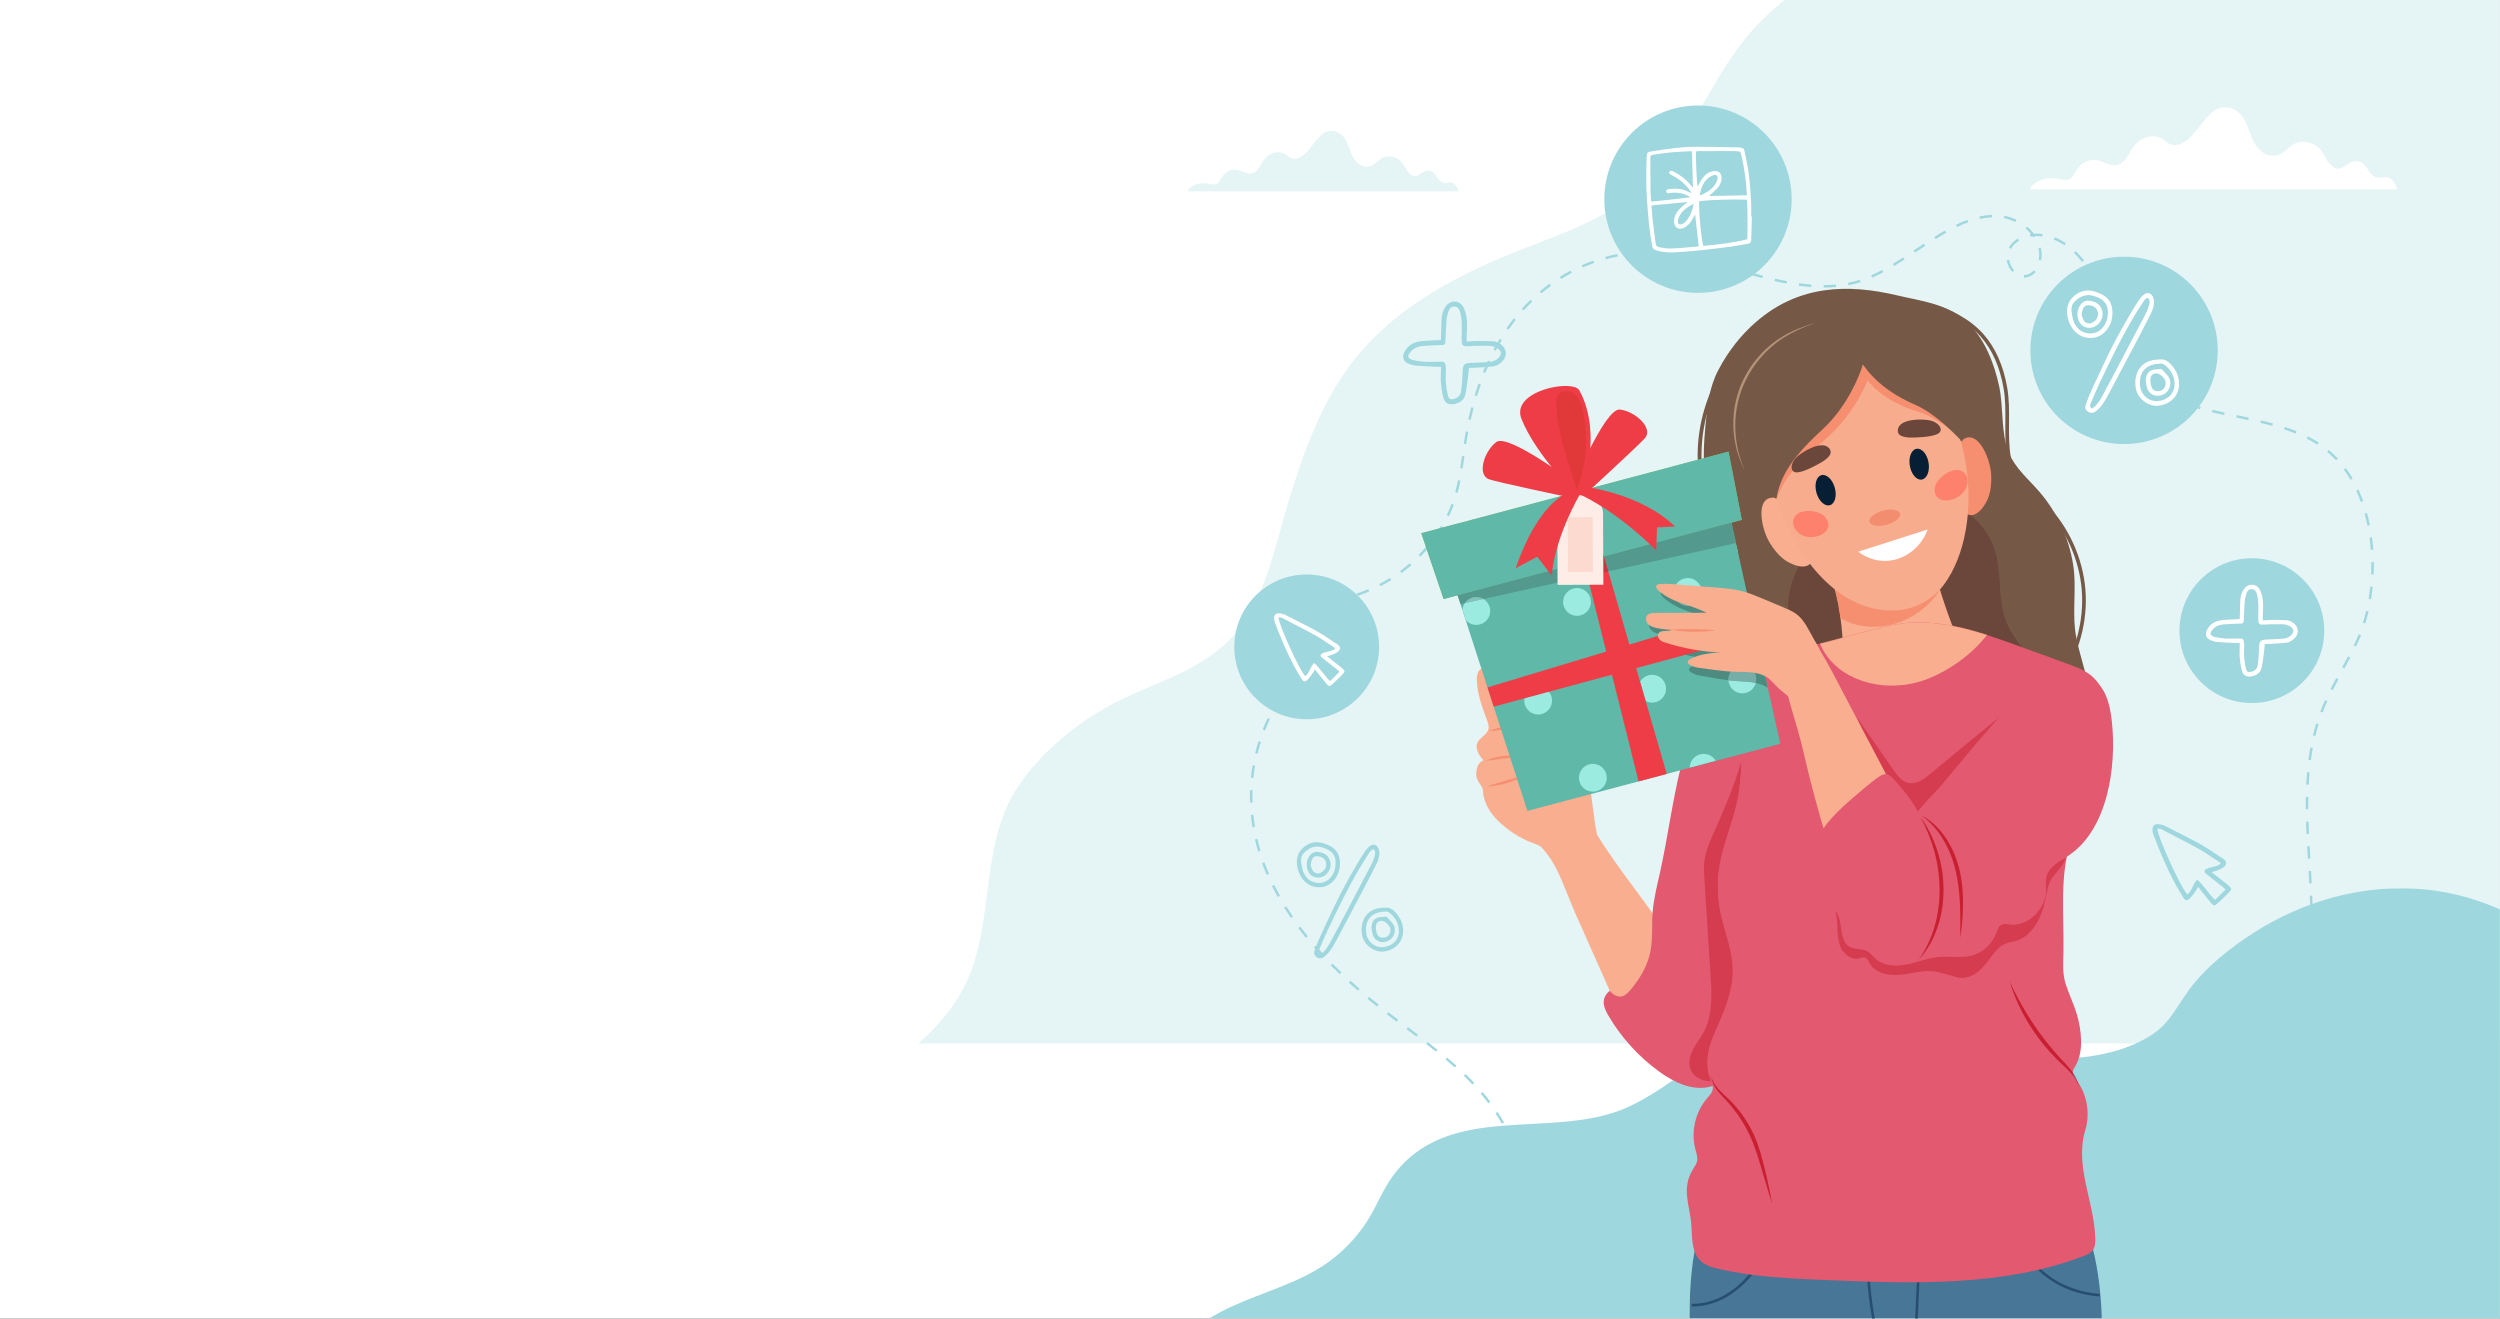
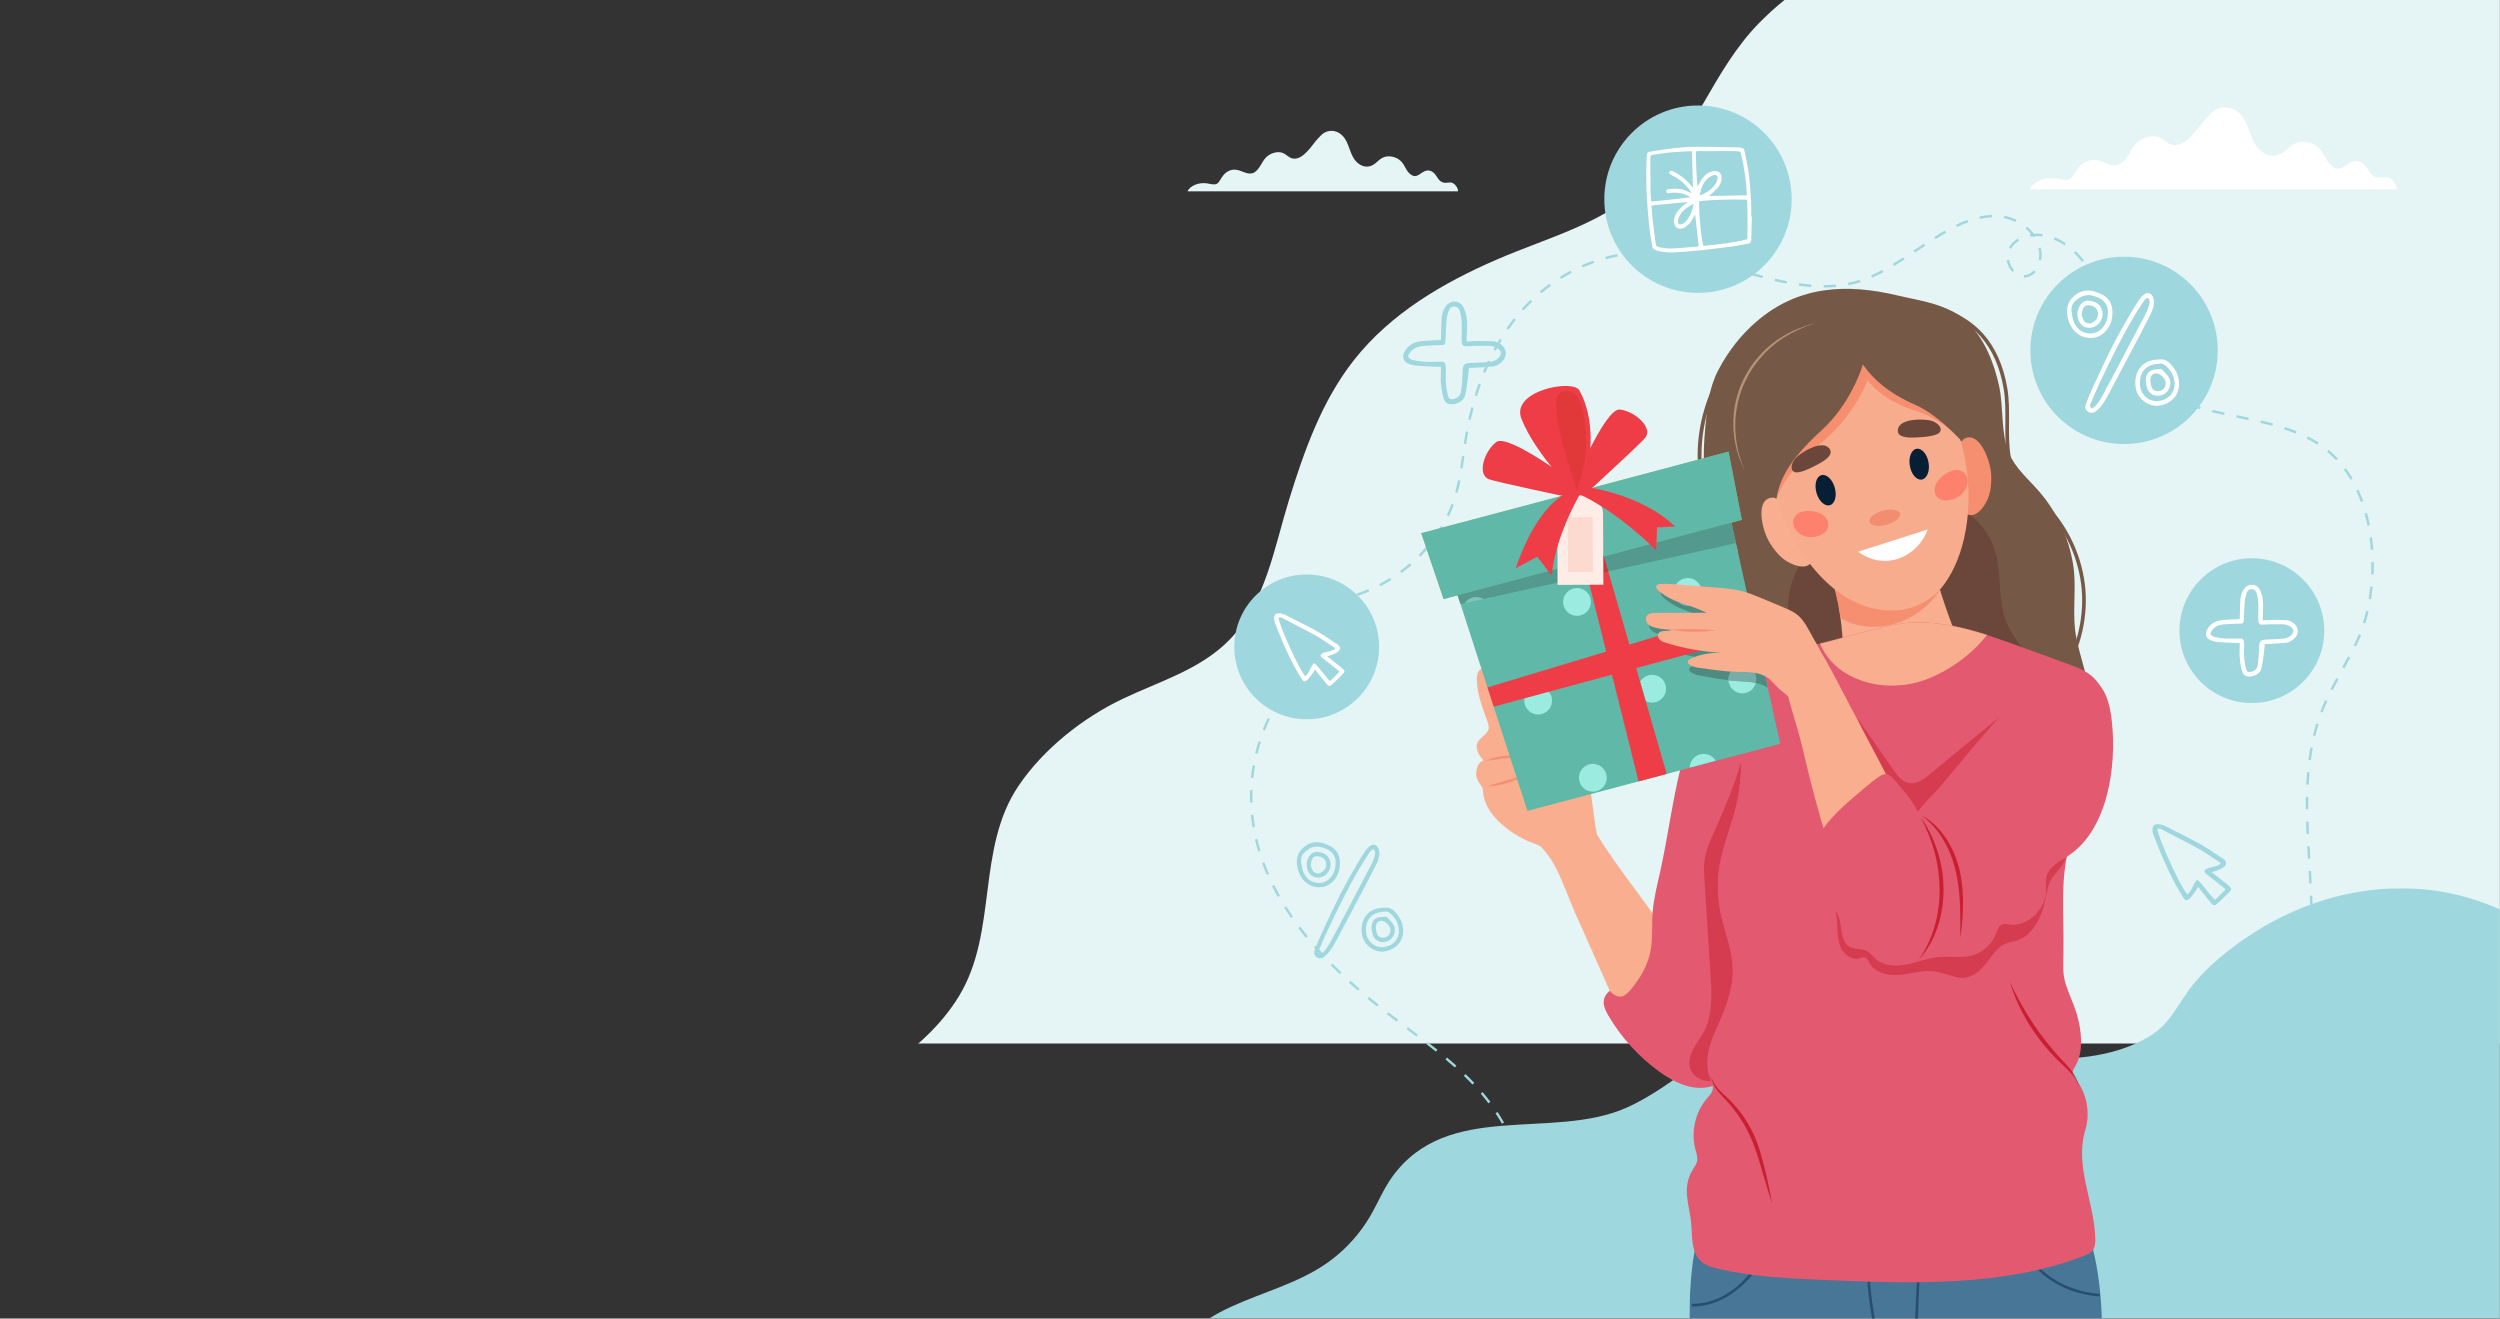
<svg xmlns="http://www.w3.org/2000/svg" xmlns:xlink="http://www.w3.org/1999/xlink" width="3792px" height="2000px" viewBox="0 0 3792 2000" version="1.1">
  <rect x="0" y="0" width="3792" height="2000" fill="#333333" stroke="none" />
  <title>Fill 1</title>
  <desc>Created with Sketch.</desc>
  <defs>
    <polygon id="path-1" points="0.068 0 2745.83 0 2745.83 2000 0.068 2000" />
    <polygon id="path-3" points="0.681 0.294 2032.83 0.294 2032.83 653 0.681 653" />
    <path d="M4.55,54.455 C2.41,61.344 0.98,68.427 0.51,75.664 C-1.1,100.781 8.45,125.442 12.79,149.922 C17.59,177.099 19.96,204.68 19.7,232.28 C19.61,241.84 19.18,251.57 15.94,260.56 C14.36,264.94 12.12,269.14 11.45,273.75 C9.39,287.93 28.02,299.01 37.7,305.75 C55.88,318.41 77.93,324.64 99.59,326.73 C140.75,330.71 190.08,320.56 219.16,288.28 C227.18,279.37 234.03,268.15 233.39,256.03 C232.98,248.25 211.54,241.01 208.26,233.98 C184.54,183.182 165.94,129.895 152.78,75.24 C149.04,59.712 167.1,26.513 154.17,15.606 C140.91,4.422 107.49,7.75 91.02,4.822 C60.6,-0.584 37.79,-7.943 18.82,23.651 C13.01,33.328 7.91,43.65 4.55,54.455" id="path-5" />
    <polygon id="path-7" points="0.528 0.338 626.632 0.338 626.632 308 0.528 308" />
    <path d="M137.98,42.609 C111.1,44.318 77.73,50.565 73.4,81.79 C70.31,104.12 78.1,126.07 80.09,148.1 C83.87,189.91 85.64,232.52 76.48,273.8 C69.33,306.04 55.69,336.7 50.28,369.27 C45.9,395.56 47.03,422.76 53.57,448.6 C60.14,474.51 69.33,498.08 70.35,525.09 C71.26,549.4 63.31,574.46 54,596.95 C47.94,611.58 40.64,625.75 36.02,640.9 C31.99,654.09 31.12,666.69 32.77,680.31 C33.85,689.22 40.71,698.79 39.97,707.32 C39.47,713.1 35.01,717.62 31.23,722.02 C13.27,742.98 6.46,772.98 13.63,799.63 C15.21,805.52 17.45,811.61 16.08,817.55 C15.13,821.68 12.54,825.2 10.31,828.8 C-9.02,859.88 6.18,885.32 7.62,917.01 C8.93,945.92 9,970.9 42.76,979.18 C81.2,988.61 120.6,992.73 160.17,995.14 C178.6,996.26 197.06,997.01 215.47,997.76 C345.49,1003.02 479.65,1007.65 601.34,961.57 C607.1,959.38 613.17,956.83 616.65,951.75 C620.18,946.59 620.34,939.9 620.12,933.66 C618.2,877.27 588.52,824.86 605.02,769.82 C612.68,744.27 607.45,715.19 591.35,693.91 C588.81,690.54 585.87,686.98 585.88,682.75 C585.89,679.07 588.16,675.84 590.04,672.67 C603.21,650.5 598.99,617.17 591.9,593.56 C587.37,578.51 580.31,564.38 575.49,549.43 C570.28,533.25 571.33,518.44 571.76,501.64 C573.07,450.74 565.65,385.26 581.98,337.03 C602.41,276.64 629.92,222.05 635.83,157.31 C638.15,131.93 636.5,103.59 618.84,85.22 C607.99,73.93 592.73,68.23 578.02,62.87 C553.1,53.79 528.17,44.713 503.25,35.637 C473.1,24.655 441.37,13.3 409.05,6.455 C378.51,-0.013 347.46,-2.455 316.73,3.25 C255.93,14.541 201.07,38.597 137.98,42.609" id="path-9" />
    <path d="M11.48,212.711 C3.49,184.462 -0.35,156.588 0.48,132.276 C4.06,27.382 116.77,-30.876 208.66,17.096 C311.14,70.593 333.47,262.911 267.54,351.807 C249.91,375.574 220.94,390.516 191.35,391.094 C101.82,392.842 36.44,300.956 11.48,212.711" id="path-11" />
    <polyline id="path-13" points="495.26 352.15 111.82 453.97 0.97 111.445 417.74 0.771 495.26 352.15" />
  </defs>
  <g id="Page-1" stroke="none" stroke-width="1" fill="none" fill-rule="evenodd">
    <g id="shutterstock_1839116440">
-       <polygon id="Fill-1" fill="#FFFFFF" points="0 2000 3791.83 2000 3791.83 0 0 0" />
      <g id="Group-4" transform="translate(1046, 0)">
        <mask id="mask-2" fill="white">
          <use xlink:href="#path-1" />
        </mask>
        <g id="Clip-3" />
        <path d="M3223.53,1251.83 C3224.25,1147.24 3224.88,1042.66 3225.52,938.074 C3226.68,747.482 3227.84,556.827 3221.21,366.347 C3218.67,293.215 3215.04,219.685 3200.99,147.704 C3188.13,81.852 3175.29,15.789 3118,-26.122 C3004.6,-109.066 2853.84,-145.341 2715.83,-156.689 C2584.58,-167.482 2453.09,-153.296 2321.84,-149.896 C2087.7,-143.831 1798.23,-143.226 1623,34.102 C1551.26,106.697 1524.31,207.563 1451.16,277.599 C1386.68,339.324 1304.35,359.068 1224.82,393.46 C1143.01,428.833 1063.48,475.25 1007.59,546.28 C958.85,608.235 932.39,683.353 909.32,757.779 C887.05,829.615 873.57,913.721 819.65,969.636 C775.65,1015.27 713.16,1033.23 657.46,1059.72 C596.62,1088.66 536.99,1135.7 499,1191.84 C434.47,1287.21 467.92,1413.17 408.72,1510.69 C354.52,1599.98 253.69,1646.14 171.15,1704.18 C100.59,1753.79 29.25,1822.57 7.42,1910.53 C-19.92,2020.68 29.85,2100.6 142.5,2113.87 C264.79,2128.27 387.1,2105.94 509.47,2105.47 C617.59,2105.06 725.05,2102.88 833.98,2103.03 C924.1,2103.15 1014.24,2101.07 1104.38,2099 C1268.77,2095.21 1433.15,2091.42 1597.42,2100.99 C1605.05,2101.43 1612.68,2101.91 1620.31,2102.41 C1770.72,2112.32 1915.97,2123.49 2063.91,2152.54 C2227.35,2184.64 2389.99,2220.63 2552.59,2256.7 C2661.26,2280.81 2771.84,2306.01 2882.76,2296.66 C2993.69,2287.32 3107.2,2237.44 3164.98,2142.29 C3213.61,2062.2 3216.43,1963.45 3217.66,1869.75 C3220.36,1663.79 3222.11,1457.81 3223.53,1251.83" id="Fill-2" fill="#E5F4F5" mask="url(#mask-2)" />
      </g>
      <path d="M3635.18,287.16 C3636.2,281.024 3628.08,268.648 3619.22,268.847 C3615.69,268.926 3612.24,269.84 3608.73,269.668 C3599.35,269.21 3594.49,261.91 3590.88,255.865 C3587.26,249.821 3580.07,242.928 3570.93,244.462 C3557.77,246.67 3551.14,264.03 3536.18,250.997 C3526.4,242.465 3525.66,230.535 3514.58,222.262 C3506.97,216.583 3494.59,213.219 3484.39,216.356 C3471.08,220.452 3466.13,233.651 3451.95,235.948 C3436.25,238.492 3424.96,226.546 3419.95,217.931 C3413.87,207.479 3411.61,196.178 3406.4,185.539 C3401.58,175.692 3391.88,162.502 3374.5,162.788 C3359.81,163.03 3353.34,172.33 3346.13,179.713 C3336.75,189.314 3317.26,223.794 3295.4,219.637 C3286.88,218.016 3282.62,211.247 3274.93,208.216 C3262.57,203.343 3246.81,210.041 3239.36,218.467 C3231.91,226.894 3228.96,237.063 3220.54,245.034 C3218.36,247.096 3215.72,249.043 3212.3,249.979 C3200.54,253.197 3189.6,243.3 3177.01,242.563 C3168.32,242.056 3160.26,246.138 3155.27,251.117 C3150.27,256.097 3147.55,261.979 3143.73,267.438 C3142.66,268.958 3141.46,270.497 3139.53,271.528 C3134.01,274.488 3126.24,271.992 3119.48,270.828 C3102.76,267.952 3083.77,275.625 3079.06,287.16 L3635.18,287.16" id="Fill-5" fill="#FFFFFF" />
      <path d="M2211.46,290.224 C2212.21,285.698 2206.22,276.571 2199.68,276.717 C2197.08,276.775 2194.54,277.45 2191.94,277.323 C2185.03,276.985 2181.44,271.601 2178.78,267.143 C2176.11,262.685 2170.81,257.601 2164.07,258.732 C2154.36,260.36 2149.47,273.165 2138.44,263.552 C2131.22,257.259 2130.68,248.46 2122.5,242.359 C2116.89,238.17 2107.77,235.689 2100.24,238.003 C2090.42,241.023 2086.77,250.758 2076.32,252.453 C2064.74,254.329 2056.41,245.519 2052.71,239.165 C2048.23,231.456 2046.56,223.121 2042.72,215.274 C2039.16,208.012 2032.01,198.284 2019.2,198.495 C2008.36,198.673 2003.59,205.532 1998.27,210.978 C1991.35,218.059 1976.98,243.489 1960.86,240.423 C1954.57,239.227 1951.43,234.234 1945.76,231.999 C1936.64,228.405 1925.02,233.346 1919.52,239.56 C1914.03,245.775 1911.85,253.275 1905.64,259.154 C1904.04,260.675 1902.09,262.111 1899.56,262.801 C1890.89,265.174 1882.82,257.875 1873.54,257.332 C1867.13,256.958 1861.18,259.968 1857.5,263.641 C1853.82,267.313 1851.81,271.652 1848.99,275.678 C1848.21,276.799 1847.31,277.934 1845.9,278.694 C1841.82,280.877 1836.09,279.037 1831.1,278.178 C1818.78,276.057 1804.77,281.716 1801.29,290.224 L2211.46,290.224" id="Fill-6" fill="#E5F4F5" />
      <path d="M3003.19,331.972 L3002.41,328.305 C3008.83,326.942 3015.19,326.146 3021.31,325.941 L3021.43,329.686 C3015.53,329.884 3009.4,330.654 3003.19,331.972 M3056.96,336.732 C3051.37,334.068 3045.56,332.133 3039.66,330.983 L3040.38,327.305 C3046.58,328.515 3052.7,330.549 3058.57,333.349 L3056.96,336.732 M2968.35,344.305 L2966.73,340.925 C2972.7,338.063 2978.56,335.586 2984.17,333.566 L2985.44,337.091 C2979.95,339.07 2974.21,341.496 2968.35,344.305 M3084.52,359.983 C3084.18,359.461 3083.82,358.943 3083.45,358.431 C3082.15,358.561 3080.86,358.733 3079.59,358.95 L3078.96,355.253 C3079.56,355.151 3080.17,355.059 3080.77,354.975 C3078.28,351.983 3075.46,349.163 3072.32,346.551 L3074.72,343.672 C3078.7,346.988 3082.22,350.626 3085.21,354.521 C3086.64,354.427 3088.07,354.379 3089.51,354.379 L3089.52,354.379 C3092.42,354.379 3095.34,354.575 3098.2,354.96 L3097.7,358.675 C3095.01,358.311 3092.25,358.128 3089.52,358.128 L3089.51,358.128 C3088.75,358.128 3087.99,358.142 3087.24,358.17 L3084.52,359.983 M2935.93,362.639 L2933.93,359.468 C2937.38,357.292 2940.59,355.314 2943.75,353.418 C2945.89,352.135 2948.01,350.895 2950.04,349.734 L2951.9,352.989 C2949.89,354.137 2947.8,355.363 2945.68,356.632 C2942.55,358.514 2939.36,360.478 2935.93,362.639 M3131.46,372.009 C3126.26,368.527 3120.82,365.642 3115.29,363.435 L3116.68,359.953 C3122.45,362.259 3128.13,365.267 3133.54,368.894 L3131.46,372.009 M3050.24,377.383 L3046.99,375.52 C3050.19,369.935 3054.82,365.303 3060.76,361.753 L3062.69,364.97 C3057.3,368.186 3053.11,372.363 3050.24,377.383 M2904.63,383.182 L2902.55,380.062 L2907.14,377.009 C2910.81,374.559 2914.48,372.108 2918.16,369.675 L2920.23,372.804 C2916.55,375.234 2912.88,377.679 2909.22,380.126 L2904.63,383.182 M2472.27,386.254 L2471.85,382.529 C2478.08,381.822 2484.42,381.351 2490.68,381.131 L2490.81,384.877 C2484.64,385.094 2478.41,385.557 2472.27,386.254 M2527.93,386.535 C2521.58,385.793 2515.34,385.275 2509.39,384.994 L2509.56,381.251 C2515.6,381.534 2521.92,382.06 2528.36,382.812 L2527.93,386.535 M2564.69,392.807 C2558.35,391.433 2552.18,390.228 2546.37,389.223 L2547.01,385.529 C2552.87,386.544 2559.09,387.759 2565.48,389.144 L2564.69,392.807 M2435.8,393.268 L2434.81,389.652 C2440.87,387.999 2447.06,386.562 2453.2,385.381 L2453.9,389.061 C2447.86,390.224 2441.77,391.64 2435.8,393.268 M3096.09,394.907 L3092.4,394.2 C3092.75,392.421 3092.96,390.619 3093.03,388.844 C3093.06,388.197 3093.08,387.55 3093.08,386.906 C3093.08,383.392 3092.66,379.859 3091.83,376.403 L3095.48,375.531 C3096.37,379.271 3096.82,383.099 3096.82,386.906 C3096.82,387.603 3096.81,388.301 3096.78,389.003 C3096.7,390.962 3096.46,392.949 3096.09,394.907 M3158.11,397.281 C3154.15,392.262 3149.99,387.651 3145.74,383.575 L3148.34,380.87 C3152.71,385.065 3156.99,389.806 3161.05,394.96 L3158.11,397.281 M2600.98,401.775 C2594.41,399.998 2588.49,398.455 2582.88,397.058 L2583.78,393.42 C2589.42,394.824 2595.36,396.373 2601.95,398.156 L2600.98,401.775 M2873.02,403.469 L2871.08,400.257 C2875.97,397.32 2881.15,394.08 2886.92,390.348 L2888.95,393.498 C2883.15,397.25 2877.93,400.511 2873.02,403.469 M2400.77,405.696 L2399.26,402.266 C2405.01,399.733 2410.91,397.389 2416.8,395.298 L2418.06,398.83 C2412.25,400.891 2406.44,403.201 2400.77,405.696 M2637.05,411.897 L2631.4,410.289 C2627.27,409.114 2623.15,407.941 2619.02,406.777 L2620.04,403.169 C2624.17,404.334 2628.29,405.509 2632.42,406.684 L2638.08,408.292 L2637.05,411.897 M3052.22,412.507 C3047.88,407.687 3044.88,401.426 3043.78,394.875 L3047.47,394.251 C3048.46,400.108 3051.14,405.701 3055.01,409.997 L3052.22,412.507 M3069.96,421.103 L3069.95,417.355 C3071.44,417.351 3072.95,417.145 3074.44,416.745 C3078.4,415.681 3081.92,413.429 3084.92,410.056 L3087.72,412.546 C3084.23,416.477 3080.09,419.107 3075.41,420.366 C3073.61,420.849 3071.78,421.099 3069.96,421.103 M2839.75,421.154 L2838.2,417.737 C2843.67,415.273 2849.13,412.576 2854.89,409.49 L2856.66,412.795 C2850.82,415.92 2845.29,418.654 2839.75,421.154 M2673.26,421.836 C2667.71,420.403 2661.78,418.811 2655.12,416.971 L2656.12,413.359 C2662.76,415.194 2668.67,416.779 2674.2,418.207 L2673.26,421.836 M2367.92,423.105 L2365.93,419.927 C2371.26,416.598 2376.75,413.425 2382.28,410.496 L2384.04,413.807 C2378.59,416.695 2373.17,419.823 2367.92,423.105 M3177.84,428.651 C3174.96,422.97 3171.9,417.523 3168.73,412.459 L3171.91,410.473 C3175.13,415.632 3178.25,421.177 3181.18,426.956 L3177.84,428.651 M2709.92,430.214 C2704.02,429.083 2698,427.808 2691.51,426.313 L2692.35,422.661 C2698.79,424.145 2704.77,425.411 2710.62,426.533 L2709.92,430.214 M2803.72,432.674 L2802.99,428.997 C2809.09,427.794 2815.13,426.246 2820.93,424.395 L2822.07,427.966 C2816.13,429.86 2809.96,431.443 2803.72,432.674 M2747.23,435.395 C2741.22,434.925 2734.91,434.228 2728.49,433.322 L2729.01,429.61 C2735.36,430.505 2741.58,431.194 2747.52,431.657 L2747.23,435.395 M2766.34,436.163 L2766.09,436.163 L2766.09,432.414 L2766.34,432.414 C2772.58,432.414 2778.74,432.143 2784.64,431.609 L2784.98,435.343 C2778.96,435.886 2772.69,436.163 2766.34,436.163 M2337.86,445.002 L2335.45,442.134 C2340.24,438.096 2345.24,434.18 2350.3,430.496 L2352.5,433.524 C2347.52,437.159 2342.59,441.02 2337.86,445.002 M3192.37,462.948 C3190.54,457.99 3188.87,453.621 3187.26,449.589 C3186.73,448.243 3186.18,446.897 3185.62,445.551 L3189.08,444.109 C3189.65,445.473 3190.2,446.838 3190.75,448.203 C3192.37,452.263 3194.05,456.662 3195.89,461.651 L3192.37,462.948 M2311.13,470.875 L2308.34,468.369 C2312.53,463.71 2316.94,459.138 2321.44,454.781 L2324.05,457.474 C2319.61,461.771 2315.26,466.28 2311.13,470.875 M3205.12,498.21 C3202.95,492.394 3200.85,486.545 3198.72,480.562 L3202.25,479.303 C3204.38,485.271 3206.47,491.106 3208.63,496.897 L3205.12,498.21 M2288.11,500.119 L2285.02,497.986 C2288.61,492.807 2292.37,487.705 2296.21,482.818 L2299.16,485.135 C2295.37,489.961 2291.65,495.003 2288.11,500.119 M2268.71,531.916 L2265.4,530.145 C2268.39,524.58 2271.53,519.077 2274.76,513.789 L2277.96,515.741 C2274.77,520.969 2271.66,526.412 2268.71,531.916 M3219.92,532.86 C3217.25,527.578 3214.67,521.97 3212.03,515.716 L3215.49,514.26 C3218.09,520.434 3220.63,525.966 3223.26,531.17 L3219.92,532.86 M3240.35,564.676 C3236.46,559.982 3232.72,554.818 3229.23,549.327 L3232.39,547.317 C3235.8,552.675 3239.44,557.712 3243.23,562.286 L3240.35,564.676 M2252.81,565.637 L2249.34,564.209 C2251.75,558.375 2254.3,552.578 2256.94,546.975 L2260.33,548.572 C2257.72,554.118 2255.19,559.859 2252.81,565.637 M3268.19,590.259 C3262.96,586.589 3257.99,582.602 3253.41,578.405 L3255.94,575.643 C3260.4,579.729 3265.24,583.615 3270.34,587.191 L3268.19,590.259 M2240.22,600.751 L2236.64,599.645 C2238.5,593.623 2240.5,587.613 2242.59,581.785 L2246.12,583.05 C2244.05,588.825 2242.06,594.781 2240.22,600.751 M3301.32,608.393 C3295.34,605.846 3289.61,603.091 3284.29,600.205 L3286.08,596.91 C3291.29,599.74 3296.92,602.443 3302.79,604.943 L3301.32,608.393 M3336.98,620.642 C3330.53,618.839 3324.64,617.026 3318.97,615.098 L3320.17,611.549 C3325.78,613.454 3331.6,615.248 3337.98,617.032 L3336.98,620.642 M3373.52,629.489 C3366.66,628.004 3360.66,626.648 3355.2,625.341 L3356.07,621.695 C3361.51,622.996 3367.47,624.346 3374.32,625.825 L3373.52,629.489 M2230.7,636.838 L2227.04,636.029 C2228.4,629.882 2229.89,623.729 2231.46,617.741 L2235.09,618.696 C2233.52,624.636 2232.04,630.74 2230.7,636.838 M3410.22,637.215 C3404.42,635.969 3398.6,634.759 3392.79,633.55 L3391.88,633.36 L3392.64,629.69 L3393.55,629.88 C3399.37,631.09 3405.19,632.302 3411.01,633.55 L3410.22,637.215 M3446.59,645.886 C3440.97,644.351 3435.05,642.854 3428.48,641.304 L3429.34,637.656 C3435.95,639.216 3441.92,640.724 3447.58,642.269 L3446.59,645.886 M3481.95,657.589 C3476.47,655.374 3470.59,653.232 3464.46,651.222 L3465.63,647.661 C3471.83,649.697 3477.8,651.867 3483.35,654.114 L3481.95,657.589 M2223.98,673.575 L2220.28,673.015 C2220.99,668.255 2221.66,664.069 2222.31,660.216 C2222.64,658.3 2222.98,656.385 2223.32,654.471 L2227.01,655.139 C2226.67,657.039 2226.33,658.941 2226.01,660.844 C2225.36,664.673 2224.7,668.837 2223.98,673.575 M3514.94,674.452 C3509.9,671.206 3504.49,668.112 3498.86,665.255 L3500.55,661.912 C3506.3,664.827 3511.82,667.986 3516.97,671.3 L3514.94,674.452 M3543.32,698.046 C3539.08,693.5 3534.56,689.23 3529.89,685.354 L3532.28,682.469 C3537.07,686.447 3541.71,690.826 3546.06,695.487 L3543.32,698.046 M2218.5,710.674 L2214.8,710.078 C2215.8,703.85 2216.73,697.506 2217.58,691.576 L2221.29,692.109 C2220.43,698.054 2219.5,704.419 2218.5,710.674 M3565.29,727.769 C3562.13,722.365 3558.71,717.157 3555.13,712.289 L3558.14,710.066 C3561.81,715.04 3565.3,720.36 3568.53,725.876 L3565.29,727.769 M2210.85,747.552 L2207.24,746.571 C2208.78,740.893 2210.17,734.965 2211.49,728.446 L2215.17,729.192 C2213.83,735.79 2212.42,741.796 2210.85,747.552 M3580.95,761.366 C3578.8,755.475 3576.42,749.701 3573.87,744.207 L3577.27,742.628 C3579.86,748.219 3582.29,754.093 3584.47,760.084 L3580.95,761.366 M2197.78,782.975 L2194.39,781.365 C2197.05,775.768 2199.48,770.013 2201.61,764.263 L2205.12,765.562 C2202.96,771.418 2200.49,777.277 2197.78,782.975 M3590.98,797.142 C3589.73,791.016 3588.26,784.933 3586.62,779.061 L3590.23,778.053 C3591.9,784.01 3593.38,790.179 3594.65,796.39 L3590.98,797.142 M2178.66,815.533 L2175.6,813.367 C2179.18,808.308 2182.58,803.059 2185.69,797.767 L2188.92,799.667 C2185.75,805.049 2182.3,810.388 2178.66,815.533 M3596.05,834.013 C3595.59,827.797 3594.94,821.565 3594.1,815.491 L3597.82,814.982 C3598.66,821.133 3599.32,827.443 3599.79,833.737 L3596.05,834.013 M2154.41,844.459 L2151.74,841.828 C2156.09,837.415 2160.3,832.788 2164.25,828.08 L2167.12,830.489 C2163.11,835.275 2158.83,839.974 2154.41,844.459 M2125.89,869.177 L2123.66,866.162 C2128.63,862.491 2133.52,858.582 2138.18,854.544 L2140.63,857.377 C2135.9,861.478 2130.94,865.448 2125.89,869.177 M3600.32,871.427 L3596.57,871.257 C3596.79,866.534 3596.9,861.734 3596.9,856.989 C3596.9,855.537 3596.89,854.083 3596.87,852.628 L3600.61,852.576 C3600.63,854.047 3600.64,855.518 3600.65,856.987 C3600.65,861.79 3600.54,866.649 3600.32,871.427 M2015.96,885.317 C2011.49,881.524 2005.82,879.137 1999.99,878.596 L2000.34,874.865 C2006.93,875.476 2013.34,878.172 2018.39,882.459 L2015.96,885.317 M2093.88,889.169 L2092.15,885.844 C2097.61,882.998 2103.04,879.894 2108.29,876.618 L2110.28,879.797 C2104.95,883.125 2099.43,886.278 2093.88,889.169 M1973.69,898.524 C1973.68,898.338 1973.68,898.153 1973.68,897.968 C1973.68,891.062 1976.56,884.466 1981.39,880.325 L1983.83,883.17 C1979.82,886.609 1977.43,892.14 1977.43,897.968 C1977.43,898.123 1977.43,898.279 1977.43,898.433 L1973.69,898.524 M2059.12,903.877 L2057.94,900.319 C2063.78,898.389 2069.63,896.186 2075.34,893.769 L2076.8,897.221 C2071,899.677 2065.05,901.916 2059.12,903.877 M3596.36,908.921 L3592.66,908.299 C3593.68,902.248 3594.52,896.036 3595.18,889.838 L3598.91,890.232 C3598.24,896.505 3597.39,902.792 3596.36,908.921 M1991.13,915.045 C1989,915.045 1986.84,915.011 1984.71,914.943 L1984.82,911.198 C1990.95,911.39 1997.2,911.298 2003.39,910.926 L2003.61,914.667 C1999.46,914.918 1995.26,915.045 1991.13,915.045 M2029.09,917.604 C2029.06,915.591 2028.92,913.596 2028.68,911.642 C2026.59,912.02 2024.49,912.367 2022.41,912.682 L2021.85,908.976 C2023.93,908.662 2026.01,908.315 2028.1,907.937 C2027.56,905.112 2026.81,902.405 2025.85,899.889 L2029.36,898.559 C2030.4,901.316 2031.22,904.213 2031.8,907.235 C2034.57,906.682 2037.33,906.074 2040.08,905.414 L2040.95,909.059 C2038.11,909.743 2035.25,910.371 2032.38,910.94 C2032.64,913.087 2032.8,915.287 2032.84,917.536 L2029.09,917.604 M3587.64,945.614 L3584.06,944.491 C3585.88,938.702 3587.53,932.665 3588.98,926.549 L3592.63,927.412 C3591.16,933.616 3589.48,939.739 3587.64,945.614 M2024.31,954.544 L2020.92,952.948 C2023.64,947.169 2025.7,941.366 2027.05,935.699 L2030.7,936.566 C2029.29,942.484 2027.14,948.532 2024.31,954.544 M3573.46,980.579 L3570.1,978.929 C3571.41,976.261 3572.66,973.642 3573.82,971.144 C3575.19,968.189 3576.53,965.109 3577.79,961.99 L3581.27,963.399 C3579.98,966.575 3578.61,969.713 3577.22,972.723 C3576.05,975.244 3574.78,977.887 3573.46,980.579 M2003.64,986.251 L2000.72,983.896 C2005,978.594 2008.62,973.714 2011.77,968.975 L2014.89,971.052 C2011.67,975.887 2007.99,980.857 2003.64,986.251 M3555.96,1013.82 L3552.68,1012.02 C3556.02,1005.91 3558.81,1000.77 3561.58,995.556 L3564.89,997.313 C3562.11,1002.55 3559.31,1007.7 3555.96,1013.82 M1978.83,1014.51 L1976.05,1011.99 L1979.45,1008.25 C1982.46,1004.93 1985.57,1001.5 1988.61,998.092 L1991.41,1000.58 C1988.36,1004.01 1985.24,1007.44 1982.23,1010.77 L1978.83,1014.51 M1954.93,1043.1 L1951.92,1040.87 C1955.63,1035.87 1959.57,1030.9 1963.62,1026.1 L1966.48,1028.51 C1962.48,1033.26 1958.6,1038.17 1954.93,1043.1 M3538.26,1046.8 L3534.93,1045.09 C3537.45,1040.14 3540.24,1034.86 3543.69,1028.48 L3546.99,1030.26 C3543.55,1036.61 3540.78,1041.87 3538.26,1046.8 M1934.7,1074.32 L1931.43,1072.49 C1934.47,1067.05 1937.75,1061.62 1941.16,1056.35 L1944.31,1058.39 C1940.94,1063.59 1937.7,1068.95 1934.7,1074.32 M3522.88,1080.74 L3519.38,1079.4 C3521.54,1073.77 3523.94,1068.09 3526.71,1062.03 L3530.12,1063.59 C3527.38,1069.58 3525.01,1075.19 3522.88,1080.74 M1918.73,1107.89 L1915.24,1106.51 C1917.54,1100.7 1920.07,1094.89 1922.77,1089.23 L1926.15,1090.84 C1923.49,1096.42 1921,1102.16 1918.73,1107.89 M3511.9,1116.3 L3508.25,1115.42 C3509.74,1109.27 3511.42,1103.15 3513.24,1097.24 L3516.82,1098.34 C3515.03,1104.18 3513.37,1110.22 3511.9,1116.3 M1907.44,1143.32 L1903.8,1142.42 C1905.28,1136.35 1907,1130.24 1908.91,1124.27 L1912.48,1125.41 C1910.6,1131.3 1908.9,1137.32 1907.44,1143.32 M3505.13,1152.95 L3501.42,1152.46 C3502.25,1146.14 3503.24,1139.88 3504.34,1133.85 L3508.03,1134.53 C3506.93,1140.49 3505.96,1146.69 3505.13,1152.95 M1901.1,1179.96 L1897.37,1179.58 C1898.01,1173.34 1898.88,1167.06 1899.94,1160.89 L1903.64,1161.53 C1902.59,1167.61 1901.73,1173.81 1901.1,1179.96 M3501.85,1190.12 L3498.11,1189.94 C3498.42,1183.54 3498.85,1177.22 3499.38,1171.17 L3503.11,1171.49 C3502.59,1177.5 3502.16,1183.77 3501.85,1190.12 M1896.07,1217.27 C1895.97,1214.19 1895.91,1211.07 1895.91,1208 C1895.91,1204.81 1895.97,1201.58 1896.08,1198.4 L1899.82,1198.53 C1899.72,1201.67 1899.66,1204.85 1899.66,1208 C1899.66,1211.03 1899.71,1214.1 1899.81,1217.14 L1896.07,1217.27 M3497.45,1227.52 C3497.42,1225.05 3497.41,1222.58 3497.41,1220.11 C3497.41,1216.24 3497.44,1212.41 3497.5,1208.73 L3501.25,1208.79 C3501.19,1212.45 3501.16,1216.26 3501.16,1220.11 C3501.16,1222.56 3501.17,1225.02 3501.2,1227.48 L3497.45,1227.52 M1899.81,1254.79 C1898.78,1248.59 1897.94,1242.3 1897.32,1236.09 L1901.05,1235.71 C1901.66,1241.84 1902.49,1248.05 1903.51,1254.17 L1899.81,1254.79 M3498.54,1265.05 C3498.24,1258.34 3498.01,1252.2 3497.83,1246.29 L3501.58,1246.18 C3501.76,1252.07 3501.99,1258.19 3502.29,1264.88 L3498.54,1265.05 M1908.35,1291.51 C1906.54,1285.49 1904.91,1279.36 1903.5,1273.28 L1907.15,1272.43 C1908.54,1278.43 1910.16,1284.49 1911.94,1290.43 L1908.35,1291.51 M3500.55,1302.5 C3500.19,1296.27 3499.83,1290.03 3499.49,1283.78 L3503.23,1283.58 C3503.57,1289.82 3503.93,1296.06 3504.29,1302.28 L3500.55,1302.5 M1921.33,1326.89 C1918.82,1321.13 1916.46,1315.24 1914.31,1309.4 L1917.83,1308.1 C1919.95,1313.88 1922.28,1319.69 1924.77,1325.4 L1921.33,1326.89 M3502.64,1339.91 C3502.37,1334.32 3502.05,1328.38 3501.64,1321.21 L3505.38,1321 C3505.79,1328.17 3506.11,1334.12 3506.39,1339.73 L3502.64,1339.91 M1938.19,1360.57 C1935.09,1355.08 1932.11,1349.49 1929.34,1343.95 L1932.69,1342.27 C1935.44,1347.75 1938.38,1353.29 1941.45,1358.73 L1938.19,1360.57 M3504.07,1377.33 C3503.94,1372.98 3503.8,1368.64 3503.66,1364.29 C3503.6,1362.4 3503.54,1360.51 3503.47,1358.61 L3507.21,1358.48 C3507.28,1360.38 3507.35,1362.28 3507.41,1364.17 C3507.55,1368.52 3507.69,1372.87 3507.82,1377.22 L3504.07,1377.33 M1958.17,1392.46 C1954.58,1387.27 1951.1,1381.98 1947.82,1376.74 L1950.99,1374.75 C1954.25,1379.94 1957.7,1385.18 1961.25,1390.33 L1958.17,1392.46 M3504.79,1414.76 C3504.77,1408.96 3504.69,1402.84 3504.56,1396.05 L3508.3,1395.97 C3508.44,1402.79 3508.52,1408.93 3508.53,1414.75 L3504.79,1414.76 M1980.77,1422.53 C1976.78,1417.63 1972.88,1412.65 1969.17,1407.72 L1972.17,1405.47 C1975.85,1410.36 1979.72,1415.3 1983.68,1420.16 L1980.77,1422.53 M2005.53,1450.84 C2001.21,1446.23 1996.97,1441.54 1992.91,1436.9 L1995.73,1434.43 C1999.76,1439.04 2003.98,1443.7 2008.27,1448.28 L2005.53,1450.84 M3507.66,1452.32 L3503.91,1452.12 C3504.24,1446.19 3504.48,1439.91 3504.62,1433.45 L3508.37,1433.53 C3508.23,1440.04 3507.99,1446.36 3507.66,1452.32 M2032.01,1477.52 C2027.42,1473.15 2022.9,1468.73 2018.58,1464.37 L2021.24,1461.73 C2025.54,1466.06 2030.03,1470.46 2034.59,1474.81 L2032.01,1477.52 M3503.98,1489.78 L3500.27,1489.24 C3501.14,1483.29 3501.9,1477.06 3502.51,1470.73 L3506.24,1471.09 C3505.62,1477.48 3504.86,1483.77 3503.98,1489.78 M2059.85,1502.76 C2055.05,1498.61 2050.32,1494.42 2045.78,1490.31 L2048.29,1487.53 C2052.81,1491.63 2057.53,1495.79 2062.3,1499.92 L2059.85,1502.76 M3496.33,1526.69 L3492.71,1525.71 C3494.33,1519.73 3495.79,1513.63 3497.04,1507.59 L3500.71,1508.35 C3499.44,1514.47 3497.97,1520.64 3496.33,1526.69 M2088.74,1526.75 C2083.79,1522.79 2078.89,1518.8 2074.18,1514.89 L2076.57,1512.01 C2081.27,1515.9 2086.15,1519.88 2091.08,1523.82 L2088.74,1526.75 M2118.42,1549.73 C2112.95,1545.6 2108.15,1541.93 2103.75,1538.53 L2103.51,1538.35 L2105.79,1535.37 L2106.04,1535.57 C2110.43,1538.96 2115.22,1542.61 2120.68,1546.74 L2118.42,1549.73 M3484.37,1562.42 L3480.89,1561.03 C3483.19,1555.27 3485.36,1549.39 3487.31,1543.54 L3490.87,1544.73 C3488.89,1550.65 3486.7,1556.6 3484.37,1562.42 M2148.38,1572.25 C2143.63,1568.66 2138.87,1565.09 2134.11,1561.52 L2133.4,1560.99 L2135.65,1557.99 L2136.36,1558.52 C2141.12,1562.1 2145.89,1565.67 2150.64,1569.26 L2148.38,1572.25 M2178.01,1595.13 C2173.45,1591.49 2168.63,1587.72 2163.28,1583.59 L2165.56,1580.62 C2170.94,1584.77 2175.77,1588.55 2180.34,1592.2 L2178.01,1595.13 M3468.43,1596.55 L3465.13,1594.78 C3468.07,1589.31 3470.87,1583.71 3473.48,1578.12 L3476.88,1579.71 C3474.24,1585.35 3471.4,1591.02 3468.43,1596.55 M2206.63,1619.16 C2202.17,1615.19 2197.42,1611.08 2192.49,1606.95 L2194.89,1604.08 C2199.85,1608.23 2204.64,1612.37 2209.12,1616.37 L2206.63,1619.16 M3448.85,1628.73 L3445.76,1626.61 C3449.27,1621.49 3452.67,1616.22 3455.88,1610.95 L3459.08,1612.9 C3455.84,1618.23 3452.4,1623.55 3448.85,1628.73 M2233.48,1645.07 C2231.42,1642.89 2229.27,1640.68 2227.11,1638.5 C2224.91,1636.3 2222.63,1634.06 2220.33,1631.84 L2222.93,1629.14 C2225.25,1631.37 2227.55,1633.63 2229.76,1635.86 C2231.95,1638.06 2234.12,1640.29 2236.2,1642.49 L2233.48,1645.07 M3425.94,1658.62 L3423.09,1656.18 C3427.11,1651.47 3431.06,1646.6 3434.82,1641.7 L3437.79,1643.97 C3433.99,1648.93 3430.01,1653.86 3425.94,1658.62 M2257.62,1673.46 C2253.95,1668.61 2250.03,1663.72 2245.95,1658.93 L2248.8,1656.5 C2252.93,1661.34 2256.9,1666.29 2260.61,1671.2 L2257.62,1673.46 M3400,1685.93 L3397.42,1683.21 C3401.91,1678.96 3406.35,1674.53 3410.61,1670.04 L3413.33,1672.62 C3409.02,1677.16 3404.54,1681.63 3400,1685.93 M2278.09,1704.52 C2275.11,1699.24 2271.85,1693.9 2268.38,1688.65 L2271.51,1686.59 C2275.02,1691.9 2278.33,1697.32 2281.35,1702.68 L2278.09,1704.52 M3371.32,1710.35 L3369.05,1707.37 C3373.95,1703.63 3378.83,1699.7 3383.56,1695.67 L3385.99,1698.52 C3381.21,1702.59 3376.27,1706.57 3371.32,1710.35 M3340.19,1731.56 L3338.25,1728.35 C3343.53,1725.17 3348.8,1721.78 3353.93,1718.28 L3356.04,1721.38 C3350.86,1724.91 3345.53,1728.34 3340.19,1731.56 M2293.67,1738.22 C2291.6,1732.51 2289.21,1726.74 2286.58,1721.06 L2289.98,1719.48 C2292.66,1725.26 2295.08,1731.14 2297.19,1736.95 L2293.67,1738.22 M3306.91,1749.21 L3305.34,1745.81 C3310.95,1743.23 3316.56,1740.45 3322.04,1737.55 L3323.8,1740.86 C3318.26,1743.79 3312.58,1746.61 3306.91,1749.21 M3271.82,1762.94 L3270.66,1759.37 C3276.53,1757.47 3282.43,1755.36 3288.2,1753.1 L3289.57,1756.59 C3283.73,1758.88 3277.76,1761.01 3271.82,1762.94 M3235.36,1772.42 L3234.63,1768.74 C3238.36,1768 3242.1,1767.19 3245.75,1766.33 C3248.1,1765.78 3250.47,1765.2 3252.79,1764.59 L3253.74,1768.22 C3251.38,1768.83 3248.98,1769.43 3246.61,1769.98 C3242.92,1770.85 3239.13,1771.67 3235.36,1772.42 M2302.92,1774.1 C2302,1768.08 2300.74,1761.97 2299.18,1755.94 L2302.8,1755 C2304.4,1761.15 2305.68,1767.38 2306.63,1773.53 L2302.92,1774.1 M3198.13,1777.97 L3197.75,1774.24 C3204.02,1773.6 3210.25,1772.82 3216.26,1771.93 L3216.81,1775.64 C3210.75,1776.54 3204.46,1777.32 3198.13,1777.97 M3066.78,1778.11 C3062.19,1777.86 3057.61,1777.59 3053.02,1777.32 L3053.24,1773.58 C3057.82,1773.84 3062.41,1774.11 3067,1774.37 L3066.78,1778.11 M3104.26,1779.95 C3098.35,1779.73 3092.22,1779.45 3085.51,1779.12 L3085.7,1775.38 C3092.39,1775.71 3098.51,1775.98 3104.4,1776.2 L3104.26,1779.95 M3160.6,1780.39 L3160.48,1776.65 C3166.84,1776.46 3173.12,1776.17 3179.14,1775.78 L3179.38,1779.52 C3173.31,1779.91 3166.99,1780.2 3160.6,1780.39 M3140.28,1780.69 C3134.75,1780.69 3128.95,1780.63 3123.02,1780.5 L3123.1,1776.76 C3129,1776.88 3134.78,1776.94 3140.28,1776.94 L3141.8,1776.94 L3141.81,1780.68 L3140.28,1780.69" id="Fill-7" fill="#9FD7DE" />
      <path d="M3525.41,956.575 C3525.41,1017.21 3476.26,1066.37 3415.62,1066.37 C3354.97,1066.37 3305.82,1017.21 3305.82,956.575 C3305.82,895.934 3354.97,846.775 3415.62,846.775 C3476.26,846.775 3525.41,895.934 3525.41,956.575" id="Fill-8" fill="#9FD7DE" />
      <path d="M3446.79,946.923 L3446.79,946.746 C3442.35,946.967 3437.91,947.16 3433.48,947.417 C3427.13,947.786 3425.59,946.584 3425.32,940.099 C3425.13,935.669 3425.55,931.218 3425.54,926.776 C3425.53,917.897 3425.74,908.976 3423.07,900.355 C3421.94,896.697 3419.81,893.935 3415.57,893.647 C3411.53,893.373 3408.97,895.853 3407.83,899.084 C3406.3,903.394 3405.17,907.984 3404.78,912.533 C3403.98,921.8 3403.81,931.121 3403.32,940.417 C3403.07,945.206 3402.55,945.671 3397.66,945.901 C3395.76,945.99 3393.85,945.892 3391.95,945.992 C3385.19,946.348 3378.42,946.552 3371.69,947.196 C3365.15,947.823 3359.46,950.484 3355.36,955.869 C3351.45,960.996 3352.21,963.686 3358.15,965.775 C3359.54,966.265 3360.99,966.659 3362.45,966.871 C3367.05,967.542 3371.65,968.462 3376.28,968.626 C3383.24,968.873 3390.22,968.585 3397.2,968.478 C3401.73,968.408 3402.8,969.166 3403.58,973.583 C3403.87,975.241 3403.97,976.954 3403.96,978.641 C3403.94,984.564 3403.45,990.516 3403.88,996.402 C3404.33,1002.47 3405.22,1008.59 3406.73,1014.48 C3407.99,1019.42 3410.63,1020.24 3415.49,1018.83 C3420.75,1017.31 3423.99,1013.73 3424.65,1008.55 C3425.68,1000.39 3426.3,992.165 3426.58,983.95 C3427,971.518 3428.09,970.323 3440.54,969.949 C3448.14,969.72 3455.74,969.278 3463.33,968.714 C3467.63,968.395 3471.57,966.885 3474.82,963.892 C3479.98,959.157 3479.84,953.922 3473.96,950.305 C3471.18,948.596 3467.76,947.35 3464.53,947.069 C3458.66,946.558 3452.71,946.923 3446.79,946.923 Z M3432.14,941.071 C3437.2,940.774 3441.4,940.345 3445.6,940.323 C3452.98,940.284 3460.38,940.279 3467.75,940.675 C3472.75,940.943 3477.06,943.359 3480.7,946.778 C3486.29,952.03 3486.85,960.305 3481.99,966.274 C3478.11,971.048 3473.1,974.313 3466.98,974.979 C3458.59,975.891 3450.14,976.228 3441.72,976.759 C3439.85,976.876 3437.98,976.776 3435.27,976.776 C3434.8,981.326 3434.49,985.685 3433.88,990.005 C3432.81,997.73 3432,1005.53 3430.28,1013.11 C3428.61,1020.47 3422.92,1024.25 3415.85,1025.8 C3408.12,1027.49 3402.66,1024.88 3400.5,1017.28 C3398.56,1010.45 3397.85,1003.22 3397.14,996.112 C3396.68,991.511 3397.19,986.813 3397.24,982.159 C3397.27,980.079 3397.25,977.998 3397.25,975.244 C3394.27,975.244 3391.82,975.35 3389.38,975.225 C3380.31,974.763 3371.23,974.428 3362.2,973.609 C3358.91,973.311 3355.56,972.162 3352.53,970.756 C3346.23,967.827 3344.31,962.256 3347.35,955.965 C3351.54,947.318 3358.82,942.37 3368.08,940.936 C3375.15,939.842 3382.39,939.853 3389.55,939.393 C3391.83,939.247 3394.1,939.171 3397.2,939.024 C3397.46,930.008 3397.89,921.412 3397.92,912.815 C3397.94,905.82 3399.64,899.373 3403.5,893.637 C3409.98,883.984 3423.27,884.726 3428.14,895.295 C3430.48,900.369 3431.98,906.138 3432.42,911.706 C3433.04,919.462 3432.29,927.324 3432.15,935.141 C3432.12,936.959 3432.14,938.779 3432.14,941.071 L3432.14,941.071 Z" id="Fill-9" fill="#FFFFFF" />
      <path d="M2717.61,302.111 C2717.61,380.585 2654,444.201 2575.52,444.201 C2497.05,444.201 2433.43,380.585 2433.43,302.111 C2433.43,223.637 2497.05,160.021 2575.52,160.021 C2654,160.021 2717.61,223.637 2717.61,302.111" id="Fill-10" fill="#9FD7DE" />
      <path d="M2569.16,309.098 C2559.96,313.66 2551.54,318.961 2546.95,328.577 C2546.15,330.243 2545.64,332.108 2545.34,333.938 C2544.94,336.394 2544.86,339.333 2547.51,340.29 C2549.07,340.851 2551.44,339.901 2553.16,339.05 C2554.78,338.246 2556.17,336.812 2557.41,335.43 C2564.11,327.968 2567.05,318.788 2569.16,309.098 Z M2578.17,296.69 C2586.8,293.014 2594.61,288.964 2600.1,281.734 C2602.21,278.96 2604.02,275.674 2604.92,272.339 C2606.43,266.809 2603.53,264.085 2598.22,266.07 C2594.82,267.342 2591.38,269.399 2588.88,271.994 C2582.42,278.683 2579.55,287.15 2578.17,296.69 Z M2576.58,373.741 C2574.77,357.412 2573.06,341.987 2571.21,325.209 C2569.25,328.703 2568.06,331.009 2566.7,333.207 C2563.39,338.57 2559.43,343.337 2553.43,345.862 C2546.17,348.922 2540.05,345.251 2539.27,337.438 C2538.72,331.949 2540.37,327.022 2543.28,322.445 C2546.56,317.26 2551.08,313.308 2555.97,309.717 C2557.07,308.911 2558.05,307.951 2559.86,306.409 C2541,308.183 2523.27,309.85 2505.01,311.567 C2505.61,319.398 2505.92,326.521 2506.74,333.587 C2508.12,345.55 2509.84,357.472 2511.35,369.421 C2511.72,372.401 2513.09,374.301 2516.12,374.805 C2520.57,375.542 2525,376.719 2529.46,376.87 C2535.66,377.079 2541.89,376.683 2548.09,376.234 C2557.44,375.558 2566.77,374.613 2576.58,373.741 Z M2649.54,296.241 C2649.54,294.763 2649.58,293.832 2649.53,292.907 C2648.36,273.484 2645.85,254.251 2641.23,235.329 C2639.91,229.911 2639.58,229.731 2634.04,229.333 C2632.35,229.21 2630.65,229.157 2628.96,229.157 C2611.41,229.16 2593.87,229.169 2576.33,229.219 C2575.08,229.223 2573.83,229.562 2572.67,229.734 C2571.82,238.431 2573.53,277.358 2575.09,283.473 C2575.95,281.59 2576.58,280.072 2577.32,278.606 C2580.31,272.647 2583.87,267.143 2589.53,263.3 C2593.21,260.793 2597.21,259.332 2601.72,259.486 C2607.39,259.68 2610.79,262.898 2611.25,268.594 C2611.7,274.137 2609.97,279.166 2606.56,283.347 C2603.49,287.115 2599.77,290.361 2596.27,293.776 C2595.28,294.751 2594.07,295.514 2592.96,296.374 C2593.08,296.685 2593.2,296.996 2593.32,297.307 C2611.85,296.956 2630.37,296.604 2649.54,296.241 Z M2566.35,229.318 C2546.68,230.082 2527.7,231.105 2508.93,234.572 C2503.29,235.614 2503.15,235.718 2503.17,241.473 C2503.22,258.446 2503.34,275.42 2503.58,292.392 C2503.64,296.682 2504.22,300.965 2504.61,305.792 C2524.52,303.894 2543.96,301.842 2563.43,299.236 C2562.67,298.214 2561.88,297.751 2561.07,297.325 C2551.89,292.478 2542.16,291.175 2532,292.983 C2529.65,293.4 2527.61,293.105 2527.29,290.443 C2527.01,288.126 2528.86,287.214 2530.9,286.943 C2539.98,285.736 2548.96,285.629 2557.57,289.475 C2559.91,290.521 2562.27,291.521 2565.53,292.937 C2564.76,291.257 2564.56,290.57 2564.17,290.017 C2556.83,279.65 2547.45,271.646 2536.15,265.908 C2532.04,263.822 2530.95,262.541 2532.15,260.565 C2533.35,258.584 2535.21,258.531 2539.16,260.583 C2548.46,265.408 2556.73,271.573 2563.47,279.668 C2564.63,281.051 2565.87,282.357 2567.89,284.611 C2567.36,265.608 2566.87,247.84 2566.35,229.318 Z M2650.37,362.95 C2651,342.722 2650.84,323.014 2649.91,302.839 C2625.38,302.182 2601.39,302.844 2577.66,304.956 C2575.68,311.209 2580.29,363.073 2583.56,373.009 C2605.75,371.083 2627.89,368.353 2650.37,362.95 Z M2657.26,328.577 C2656.93,340.257 2656.64,351.939 2656.25,363.618 C2656.12,367.416 2654.72,369.206 2651.69,369.721 C2642.61,371.268 2633.55,372.979 2624.43,374.208 C2609.68,376.197 2594.9,378.049 2580.1,379.588 C2567.92,380.855 2555.68,381.627 2543.47,382.542 C2532.88,383.334 2522.45,382.989 2512.15,379.686 C2508.32,378.459 2506.4,376.711 2505.86,372.911 C2504.36,362.28 2502.34,351.703 2501.31,341.029 C2498.83,315.318 2496.68,289.568 2497.03,263.695 C2497.14,255.024 2497.31,246.35 2497.7,237.687 C2497.97,231.678 2498.54,230.733 2504.36,229.758 C2516.06,227.798 2527.81,226.071 2539.6,224.749 C2549.49,223.64 2559.47,222.663 2569.4,222.647 C2592,222.615 2614.59,223.197 2637.19,223.578 C2638.68,223.603 2640.16,224.049 2641.65,224.269 C2644.28,224.655 2645.58,226.399 2646.04,228.795 C2648.37,240.991 2651.22,253.125 2652.77,265.422 C2654.53,279.422 2655.28,293.56 2656.13,307.659 C2656.54,314.604 2656.2,321.596 2656.2,328.567 C2656.55,328.57 2656.91,328.573 2657.26,328.577 L2657.26,328.577 Z" id="Fill-11" fill="#FFFFFF" />
      <path d="M2091.8,981.186 C2091.8,1041.83 2042.64,1090.99 1982,1090.99 C1921.36,1090.99 1872.2,1041.83 1872.2,981.186 C1872.2,920.545 1921.36,871.386 1982,871.386 C2042.64,871.386 2091.8,920.545 2091.8,981.186" id="Fill-12" fill="#9FD7DE" />
      <path d="M1939.2,936.753 C1940.16,948.863 1970.45,1015.24 1979.72,1025.6 C1986.87,1020.98 1986.84,1011.28 1993.39,1005.67 C2002.57,1013.78 2008.37,1024.5 2017.56,1033.16 C2022.39,1028.34 2026.96,1023.78 2031.8,1018.95 C2030.1,1017.41 2028.98,1016.28 2027.74,1015.3 C2020.42,1009.5 2013.06,1003.75 2005.72,997.972 C2002.12,995.136 2002.17,992.571 2006.31,990.774 C2009.63,989.336 2013.31,988.769 2016.8,987.709 C2019.81,986.794 2023.05,986.255 2025.48,983.292 C2021.21,980.451 2017.11,977.857 2013.15,975.069 C1992.46,960.514 1969.16,950.674 1947.19,938.447 C1944.84,937.142 1942.19,935.697 1939.2,936.753 Z M2012.84,995.411 C2019.34,1000.54 2025.01,1005.08 2030.76,1009.53 C2042.91,1018.93 2040.8,1018.13 2032.3,1026.95 C2028.51,1030.89 2024.43,1034.56 2020.35,1038.21 C2016.83,1041.35 2015.48,1041.28 2012.36,1037.6 C2008.04,1032.49 2003.93,1027.21 1999.73,1021.99 C1998.1,1019.96 1996.48,1017.93 1994.38,1015.28 C1993.14,1017.54 1992.39,1019.33 1991.28,1020.87 C1988.79,1024.3 1986.46,1027.92 1983.47,1030.87 C1979.47,1034.81 1977.3,1034.42 1974.33,1029.71 C1970.66,1023.88 1967.07,1017.98 1963.79,1011.92 C1952.38,990.834 1943.26,968.708 1934.49,946.44 C1933.47,943.848 1932.67,941.003 1932.57,938.246 C1932.36,932.691 1935.34,929.778 1940.79,930.306 C1943.95,930.613 1947.29,931.407 1950.07,932.882 C1973.33,945.223 1997.62,955.734 2019.15,971.226 C2022.27,973.474 2025.66,975.35 2028.84,977.521 C2033.37,980.613 2033.79,984.986 2029.46,988.405 C2026.82,990.485 2023.5,991.763 2020.37,993.141 C2018.36,994.028 2016.14,994.441 2012.84,995.411 L2012.84,995.411 Z" id="Fill-13" fill="#FFFFFF" />
      <path d="M3363.85,531.449 C3363.85,609.923 3300.24,673.539 3221.76,673.539 C3143.29,673.539 3079.67,609.923 3079.67,531.449 C3079.67,452.975 3143.29,389.359 3221.76,389.359 C3300.24,389.359 3363.85,452.975 3363.85,531.449" id="Fill-14" fill="#9FD7DE" />
      <path d="M3258.28,451.727 C3254.25,452.504 3252.47,455.329 3250.77,457.916 C3246.2,464.854 3241.78,471.898 3237.49,479.012 C3217.87,511.536 3201.47,545.74 3185.18,579.991 C3180.24,590.375 3175.81,601.005 3171.24,611.559 C3170.05,614.304 3168.89,617.237 3173.2,619.671 C3175.19,618.096 3177.68,616.74 3179.33,614.705 C3182.4,610.917 3185.37,606.947 3187.69,602.676 C3196.65,586.204 3205.36,569.598 3214.1,553.013 C3227.71,527.189 3241.35,501.378 3254.8,475.469 C3257.04,471.16 3258.55,466.443 3260.07,461.805 C3261.17,458.452 3260.64,455.112 3258.28,451.727 Z M3267.35,457.784 C3267.18,465.034 3264.79,470.959 3261.91,476.683 C3256.37,487.717 3250.76,498.722 3245.01,509.648 C3230.32,537.532 3215.59,565.391 3200.78,593.202 C3197.18,599.961 3193.55,606.774 3189.2,613.044 C3186.22,617.324 3182.36,621.262 3178.16,624.344 C3173.11,628.046 3166.24,625.97 3163.47,620.38 C3162.66,618.752 3162.86,616.168 3163.51,614.353 C3166.1,607.149 3168.77,599.947 3171.94,592.98 C3179.07,577.282 3186.51,561.725 3193.82,546.108 C3204.84,522.559 3217.39,499.824 3230.5,477.389 C3234.79,470.037 3239.32,462.815 3243.97,455.684 C3245.82,452.858 3248.01,450.127 3250.53,447.899 C3257.22,441.98 3263.98,444.133 3266.48,452.8 C3267,454.621 3267.14,456.555 3267.35,457.784 L3267.35,457.784 Z" id="Fill-15" fill="#FFFFFF" />
      <path d="M3197.21,473.454 C3197.54,463.671 3192.93,456.332 3183.8,451.958 C3180.38,450.323 3176.71,449.055 3173.02,448.217 C3163.22,445.993 3155.56,449.77 3148.1,456.183 C3140.77,462.478 3141.47,469.764 3142.89,477.581 C3143.6,481.531 3144.41,485.595 3146.03,489.225 C3150.22,498.602 3157.46,504.66 3167.84,505.658 C3178.87,506.717 3187.08,501.684 3192.7,492.244 C3196.07,486.585 3197.3,480.419 3197.21,473.454 Z M3135.41,469.355 C3136.22,459.423 3141.29,451.069 3151.52,444.963 C3158.82,440.6 3167.26,439.533 3175.47,441.75 C3179.95,442.96 3184.41,444.61 3188.52,446.759 C3197.88,451.664 3203.1,459.572 3203.98,470.211 C3204.86,480.786 3202.75,490.663 3196.37,499.237 C3188.73,509.488 3178.33,514.123 3165.63,512.283 C3150.86,510.145 3140.66,498.131 3136.98,484.23 C3135.58,478.974 3135.03,473.993 3135.41,469.355 L3135.41,469.355 Z" id="Fill-16" fill="#FFFFFF" />
      <path d="M3277.59,551.54 C3274.16,551.791 3272.24,551.822 3270.34,552.088 C3257.45,553.901 3248.92,561.09 3246.49,572.781 C3245.68,576.679 3245.66,580.856 3245.97,584.853 C3247.02,598.63 3259.31,609.574 3272.93,608.333 C3289.9,606.788 3298.91,594.927 3298.46,581.729 C3298.1,570.901 3293.35,562.17 3285.31,555.002 C3282.57,552.56 3279.71,551.243 3277.59,551.54 Z M3275.35,545.301 C3282.61,544.297 3287.93,547.352 3292.79,552.602 C3301.01,561.495 3305.53,571.628 3305.22,583.801 C3304.79,600.403 3291.86,613.457 3273.96,615.383 C3259.11,616.981 3242.98,605.312 3239.85,590.221 C3238.88,585.497 3238.5,580.415 3239.08,575.643 C3241.18,558.101 3252.64,547.274 3270.24,545.546 C3271.93,545.38 3273.65,545.379 3275.35,545.301 L3275.35,545.301 Z" id="Fill-17" fill="#FFFFFF" />
      <path d="M3157.29,477.42 C3158.08,479.554 3158.92,482.856 3160.49,485.757 C3162.76,489.945 3168.34,491.781 3172.64,489.787 C3177.19,487.673 3180.77,484.462 3181.98,479.212 C3183.59,472.193 3179.39,465.304 3172.4,463.674 C3163.56,461.615 3160.03,463.92 3158.07,473.044 C3157.85,474.078 3157.7,475.125 3157.29,477.42 Z M3168.95,497.205 C3156.84,497.134 3151.98,487.465 3151.12,478.372 C3150.56,472.492 3152.26,466.896 3155.82,462.128 C3159.23,457.566 3163.79,455.329 3169.69,456.179 C3180.37,457.718 3186.25,462.414 3188.66,471.536 C3191.92,483.939 3181.46,497.57 3168.95,497.205 L3168.95,497.205 Z" id="Fill-18" fill="#FFFFFF" />
      <path d="M3261.54,578.328 C3261.83,579.94 3262.11,582.709 3262.84,585.354 C3264.34,590.745 3267.79,593.343 3272.99,593.333 C3278.35,593.324 3282.56,590.353 3284.14,585.458 C3286.15,579.278 3284.25,574.519 3278,569.445 C3274.4,566.518 3270.52,565.263 3266.21,567.37 C3262.19,569.334 3261.7,573.228 3261.54,578.328 Z M3254.64,577.383 C3255.05,565.501 3260.53,560.126 3272.73,560.162 C3275.11,560.168 3277.75,558.442 3279.9,561.014 C3284.46,566.479 3290.82,570.668 3291.82,578.594 C3293,587.884 3287.54,596.639 3278.68,599.392 C3268.35,602.599 3259.16,597.738 3256.35,587.38 C3255.47,584.131 3255.19,580.72 3254.64,577.383 L3254.64,577.383 Z" id="Fill-19" fill="#FFFFFF" />
      <path d="M2241,524.598 L2241,524.399 C2236.04,524.647 2231.08,524.862 2226.12,525.15 C2219.03,525.562 2217.31,524.218 2217,516.97 C2216.79,512.02 2217.26,507.045 2217.25,502.082 C2217.24,492.158 2217.48,482.188 2214.49,472.554 C2213.23,468.465 2210.85,465.378 2206.11,465.057 C2201.59,464.75 2198.74,467.522 2197.45,471.133 C2195.74,475.95 2194.49,481.08 2194.05,486.163 C2193.15,496.52 2192.96,506.937 2192.42,517.326 C2192.14,522.678 2191.56,523.199 2186.09,523.456 C2183.96,523.555 2181.83,523.445 2179.71,523.557 C2172.16,523.955 2164.59,524.183 2157.07,524.903 C2149.75,525.604 2143.4,528.578 2138.81,534.595 C2134.44,540.325 2135.29,543.331 2141.93,545.667 C2143.49,546.214 2145.11,546.654 2146.74,546.892 C2151.88,547.641 2157.02,548.67 2162.19,548.853 C2169.97,549.128 2177.78,548.807 2185.57,548.687 C2190.64,548.608 2191.83,549.456 2192.71,554.393 C2193.03,556.246 2193.14,558.16 2193.13,560.045 C2193.11,566.665 2192.56,573.317 2193.04,579.895 C2193.55,586.681 2194.54,593.521 2196.23,600.103 C2197.64,605.615 2200.58,606.535 2206.02,604.961 C2211.89,603.26 2215.52,599.258 2216.25,593.468 C2217.4,584.356 2218.1,575.159 2218.41,565.979 C2218.88,552.085 2220.1,550.749 2234.01,550.331 C2242.51,550.075 2251,549.582 2259.48,548.952 C2264.29,548.594 2268.69,546.907 2272.33,543.562 C2278.09,538.271 2277.93,532.42 2271.36,528.377 C2268.25,526.467 2264.44,525.074 2260.83,524.76 C2254.26,524.189 2247.61,524.598 2241,524.598 Z M2224.63,518.058 C2230.29,517.726 2234.97,517.246 2239.67,517.221 C2247.92,517.177 2256.18,517.172 2264.42,517.614 C2270.01,517.915 2274.83,520.614 2278.9,524.435 C2285.15,530.305 2285.77,539.553 2280.34,546.224 C2276,551.56 2270.4,555.209 2263.56,555.953 C2254.19,556.972 2244.75,557.348 2235.33,557.942 C2233.25,558.073 2231.15,557.961 2228.13,557.961 C2227.6,563.046 2227.25,567.918 2226.58,572.747 C2225.38,581.379 2224.46,590.094 2222.54,598.573 C2220.68,606.794 2214.32,611.023 2206.42,612.751 C2197.79,614.64 2191.68,611.718 2189.26,603.226 C2187.09,595.596 2186.31,587.513 2185.51,579.57 C2184.99,574.429 2185.56,569.179 2185.63,563.978 C2185.65,561.652 2185.63,559.327 2185.63,556.249 C2182.31,556.249 2179.56,556.367 2176.83,556.228 C2166.7,555.711 2156.56,555.337 2146.46,554.422 C2142.78,554.088 2139.04,552.804 2135.65,551.233 C2128.61,547.96 2126.46,541.734 2129.87,534.702 C2134.55,525.039 2142.68,519.508 2153.03,517.907 C2160.93,516.684 2169.02,516.695 2177.03,516.182 C2179.57,516.019 2182.12,515.934 2185.57,515.77 C2185.87,505.693 2186.35,496.086 2186.38,486.478 C2186.4,478.661 2188.31,471.456 2192.61,465.044 C2199.86,454.256 2214.71,455.086 2220.16,466.898 C2222.77,472.569 2224.45,479.016 2224.94,485.239 C2225.63,493.907 2224.8,502.693 2224.64,511.429 C2224.6,513.461 2224.63,515.495 2224.63,518.058 L2224.63,518.058 Z" id="Fill-20" fill="#9FD7DE" />
      <path d="M3272.27,1257.28 C3273.35,1270.82 3307.2,1345 3317.57,1356.58 C3325.56,1351.42 3325.52,1340.57 3332.84,1334.3 C3343.1,1343.37 3349.58,1355.35 3359.85,1365.03 C3365.25,1359.64 3370.36,1354.54 3375.77,1349.14 C3373.87,1347.42 3372.61,1346.16 3371.23,1345.06 C3363.04,1338.59 3354.82,1332.16 3346.62,1325.7 C3342.6,1322.53 3342.65,1319.67 3347.28,1317.66 C3350.98,1316.05 3355.1,1315.42 3359,1314.23 C3362.36,1313.21 3365.98,1312.61 3368.7,1309.29 C3363.93,1306.12 3359.35,1303.22 3354.92,1300.1 C3331.8,1283.84 3305.76,1272.84 3281.2,1259.17 C3278.58,1257.72 3275.62,1256.1 3272.27,1257.28 Z M3354.57,1322.84 C3361.84,1328.57 3368.18,1333.64 3374.6,1338.62 C3388.18,1349.12 3385.82,1348.22 3376.33,1358.08 C3372.09,1362.49 3367.53,1366.59 3362.97,1370.67 C3359.03,1374.18 3357.52,1374.1 3354.04,1369.99 C3349.21,1364.28 3344.62,1358.37 3339.93,1352.54 C3338.1,1350.28 3336.3,1348 3333.94,1345.05 C3332.56,1347.57 3331.72,1349.57 3330.47,1351.29 C3327.7,1355.12 3325.09,1359.18 3321.75,1362.47 C3317.29,1366.87 3314.86,1366.44 3311.54,1361.17 C3307.44,1354.65 3303.42,1348.06 3299.76,1341.29 C3287,1317.72 3276.81,1293 3267.01,1268.11 C3265.87,1265.21 3264.98,1262.03 3264.87,1258.95 C3264.63,1252.74 3267.97,1249.49 3274.05,1250.08 C3277.58,1250.42 3281.31,1251.31 3284.42,1252.96 C3310.42,1266.75 3337.57,1278.5 3361.62,1295.81 C3365.11,1298.32 3368.9,1300.42 3372.46,1302.84 C3377.52,1306.3 3378,1311.19 3373.15,1315.01 C3370.2,1317.33 3366.49,1318.76 3363,1320.3 C3360.75,1321.29 3358.26,1321.75 3354.57,1322.84 L3354.57,1322.84 Z" id="Fill-21" fill="#9FD7DE" />
      <path d="M2083.75,1288 C2079.92,1288.74 2078.24,1291.42 2076.62,1293.87 C2072.29,1300.45 2068.1,1307.14 2064.03,1313.88 C2045.41,1344.73 2029.86,1377.18 2014.41,1409.67 C2009.72,1419.52 2005.52,1429.6 2001.18,1439.61 C2000.05,1442.21 1998.96,1445 2003.04,1447.31 C2004.93,1445.81 2007.29,1444.53 2008.86,1442.6 C2011.77,1439 2014.59,1435.24 2016.79,1431.19 C2025.28,1415.56 2033.55,1399.81 2041.84,1384.08 C2054.75,1359.58 2067.69,1335.1 2080.45,1310.52 C2082.57,1306.44 2084.01,1301.96 2085.44,1297.56 C2086.48,1294.38 2085.98,1291.21 2083.75,1288 Z M2092.35,1293.75 C2092.19,1300.63 2089.92,1306.25 2087.19,1311.68 C2081.93,1322.14 2076.61,1332.58 2071.16,1342.94 C2057.23,1369.39 2043.26,1395.82 2029.2,1422.2 C2025.79,1428.61 2022.35,1435.07 2018.22,1441.02 C2015.4,1445.08 2011.74,1448.82 2007.75,1451.74 C2002.96,1455.25 1996.44,1453.28 1993.81,1447.98 C1993.05,1446.43 1993.23,1443.98 1993.85,1442.26 C1996.31,1435.43 1998.85,1428.6 2001.85,1421.99 C2008.61,1407.1 2015.67,1392.34 2022.6,1377.53 C2033.05,1355.19 2044.96,1333.63 2057.39,1312.34 C2061.46,1305.37 2065.76,1298.52 2070.18,1291.76 C2071.92,1289.08 2074,1286.49 2076.39,1284.37 C2082.74,1278.76 2089.15,1280.8 2091.52,1289.02 C2092.02,1290.75 2092.15,1292.58 2092.35,1293.75 L2092.35,1293.75 Z" id="Fill-22" fill="#9FD7DE" />
      <path d="M2025.82,1308.61 C2026.13,1299.33 2021.75,1292.37 2013.1,1288.22 C2009.86,1286.67 2006.37,1285.47 2002.87,1284.67 C1993.58,1282.56 1986.31,1286.15 1979.23,1292.23 C1972.28,1298.2 1972.95,1305.11 1974.29,1312.53 C1974.97,1316.27 1975.74,1320.13 1977.27,1323.57 C1981.24,1332.47 1988.11,1338.21 1997.96,1339.16 C2008.42,1340.16 2016.21,1335.39 2021.54,1326.44 C2024.73,1321.07 2025.91,1315.22 2025.82,1308.61 Z M1967.2,1304.72 C1967.96,1295.3 1972.78,1287.38 1982.48,1281.59 C1989.41,1277.45 1997.41,1276.44 2005.2,1278.54 C2009.45,1279.69 2013.68,1281.25 2017.57,1283.29 C2026.46,1287.94 2031.4,1295.44 2032.24,1305.54 C2033.07,1315.57 2031.07,1324.94 2025.02,1333.07 C2017.78,1342.79 2007.91,1347.19 1995.86,1345.44 C1981.85,1343.42 1972.18,1332.02 1968.69,1318.83 C1967.36,1313.85 1966.84,1309.12 1967.2,1304.72 L1967.2,1304.72 Z" id="Fill-23" fill="#9FD7DE" />
      <path d="M2102.06,1382.68 C2098.81,1382.92 2096.99,1382.95 2095.19,1383.2 C2082.96,1384.92 2074.87,1391.74 2072.56,1402.83 C2071.79,1406.53 2071.78,1410.49 2072.07,1414.28 C2073.07,1427.35 2084.73,1437.73 2097.65,1436.55 C2113.74,1435.09 2122.28,1423.83 2121.86,1411.32 C2121.52,1401.04 2117.01,1392.76 2109.38,1385.96 C2106.78,1383.65 2104.08,1382.4 2102.06,1382.68 Z M2099.94,1376.76 C2106.83,1375.81 2111.87,1378.71 2116.48,1383.69 C2124.28,1392.12 2128.57,1401.73 2128.27,1413.28 C2127.86,1429.03 2115.6,1441.41 2098.62,1443.24 C2084.53,1444.75 2069.23,1433.69 2066.27,1419.37 C2065.34,1414.89 2064.99,1410.07 2065.53,1405.54 C2067.53,1388.9 2078.4,1378.63 2095.09,1377 C2096.7,1376.84 2098.32,1376.84 2099.94,1376.76 L2099.94,1376.76 Z" id="Fill-24" fill="#9FD7DE" />
      <path d="M1987.95,1312.37 C1988.71,1314.4 1989.49,1317.53 1990.99,1320.28 C1993.14,1324.25 1998.44,1326 2002.51,1324.1 C2006.83,1322.1 2010.22,1319.05 2011.37,1314.07 C2012.9,1307.42 2008.92,1300.88 2002.28,1299.34 C1993.9,1297.38 1990.55,1299.57 1988.7,1308.22 C1988.49,1309.2 1988.34,1310.2 1987.95,1312.37 Z M1999.02,1331.14 C1987.52,1331.07 1982.92,1321.9 1982.1,1313.28 C1981.57,1307.7 1983.18,1302.39 1986.56,1297.87 C1989.79,1293.54 1994.12,1291.42 1999.72,1292.23 C2009.85,1293.69 2015.43,1298.14 2017.7,1306.79 C2020.8,1318.56 2010.88,1331.49 1999.02,1331.14 L1999.02,1331.14 Z" id="Fill-25" fill="#9FD7DE" />
      <g id="Group-29" transform="translate(1759, 1347)">
        <mask id="mask-4" fill="white">
          <use xlink:href="#path-3" />
        </mask>
        <g id="Clip-27" />
        <path d="M327.84,61.09 C328.11,62.62 328.38,65.25 329.08,67.75 C330.49,72.87 333.77,75.33 338.7,75.32 C343.78,75.31 347.78,72.5 349.28,67.85 C351.18,61.99 349.38,57.48 343.46,52.67 C340.04,49.89 336.36,48.7 332.27,50.7 C328.46,52.56 327.99,56.25 327.84,61.09 Z M321.29,60.19 C321.68,48.92 326.88,43.83 338.45,43.86 C340.71,43.87 343.22,42.23 345.25,44.67 C349.58,49.85 355.61,53.82 356.56,61.34 C357.68,70.15 352.5,78.46 344.09,81.07 C334.3,84.11 325.58,79.5 322.92,69.68 C322.08,66.59 321.82,63.36 321.29,60.19 L321.29,60.19 Z" id="Fill-26" fill="#9FD7DE" mask="url(#mask-4)" />
        <path d="M313.22,507.46 C315.17,504.49 317.04,501.48 318.83,498.42 C330.55,478.53 339.22,456.81 352.71,438.07 C436.85,321.2 594.92,383.3 708.03,333.17 C785.95,298.65 845.99,226.54 929.01,207.26 C1000.26,190.71 1073.47,216.45 1144.59,233.59 C1202.4,247.53 1261.57,255.87 1320.99,258.48 C1380.26,261.08 1442.14,257.34 1494.28,229.03 C1530.86,209.17 1538.75,185.24 1561.57,154.12 C1586.91,119.56 1624.37,90.29 1660.15,67.36 C1735.98,18.78 1827.4,-6.57 1917.48,1.91 C2039.9,13.42 2155.29,89.29 2213.73,197.6 C2246.34,258.03 2232.86,329.44 2231.59,396.75 C2229.98,481.78 2225.23,566.76 2217.35,651.44 C2214.53,681.76 2210.72,713.65 2192.65,738.16 C2166.63,773.45 2118.97,783.63 2075.49,789.3 C1952.75,805.29 1828.6,805.97 1704.83,806.63 C1405.71,808.23 1106.58,809.82 807.46,811.42 C657.9,812.22 508.33,813.02 358.77,813.81 C286.74,814.2 207.05,824.34 135.78,813.93 C103.04,809.14 22.78,793.51 4.4,766.78 C-0.78,759.24 0.27,749.11 2.63,740.28 C15.97,690.28 62.23,656.1 109.31,634.62 C156.39,613.14 207.67,599.9 250.58,570.98 C275.41,554.24 296.83,532.5 313.22,507.46" id="Fill-28" fill="#9FD7DE" mask="url(#mask-4)" />
      </g>
      <path d="M2665.98,1274.62 C2634.53,1244.77 2619.51,1204.44 2626.78,1169.36 C2629.39,1156.79 2634.7,1145 2639.84,1133.6 C2642.75,1127.15 2645.75,1120.48 2648.2,1113.8 C2654.67,1096.15 2658.32,1070.05 2651.88,1051.55 C2647.68,1039.46 2638.42,1029.07 2629.47,1019.02 C2622.35,1011.02 2614.99,1002.76 2609.94,993.482 C2589.5,955.952 2598.35,910.162 2609.37,878.358 C2609.95,876.682 2610.54,875 2611.14,873.315 C2615.71,860.445 2620.42,847.138 2618.84,833.952 C2617.43,822.229 2611.11,811.457 2604.99,801.039 C2603.61,798.693 2602.24,796.355 2600.92,794.006 C2579.5,755.913 2571.1,710.572 2576.6,662.886 C2581.86,617.408 2599.83,573.396 2627.21,538.959 C2676.11,477.449 2746.77,442.875 2816.24,446.487 C2852.87,448.391 2890.75,450.358 2926.95,460.031 C2961.53,469.271 2989.88,485.637 3008.93,507.36 C3026.74,527.674 3038.71,554.703 3044.49,587.695 C3047.59,605.38 3047.44,623.612 3047.29,641.242 C3047.14,659.17 3046.98,677.707 3050.33,695.192 C3054.66,717.716 3072.57,734.545 3089.89,750.817 C3094.41,755.061 3099.08,759.449 3103.43,763.864 C3137.45,798.421 3159.22,845.965 3163.15,894.303 C3167.07,942.642 3153.26,993.077 3125.26,1032.67 L3120.71,1029.45 C3147.97,990.909 3161.42,941.812 3157.59,894.755 C3153.77,847.695 3132.58,801.414 3099.46,767.772 C3095.19,763.436 3090.56,759.085 3086.08,754.877 C3068.11,737.995 3049.53,720.54 3044.87,696.243 C3041.4,678.212 3041.56,659.393 3041.72,641.196 C3041.86,623.815 3042.02,605.843 3039,588.656 C3033.4,556.685 3021.87,530.57 3004.74,511.032 C2986.42,490.142 2959.03,474.367 2925.52,465.413 C2889.88,455.891 2852.3,453.939 2815.95,452.05 C2748.28,448.54 2679.35,482.32 2631.57,542.425 C2575.33,613.168 2564.48,717.824 2605.78,791.277 C2607.08,793.594 2608.44,795.905 2609.8,798.219 C2616.2,809.129 2622.83,820.412 2624.37,833.29 C2626.11,847.769 2621.17,861.703 2616.39,875.176 C2615.8,876.849 2615.21,878.518 2614.63,880.181 C2603.98,910.925 2595.37,955.074 2614.83,990.818 C2619.58,999.528 2626.72,1007.55 2633.63,1015.31 C2642.95,1025.77 2652.58,1036.58 2657.15,1049.72 C2664.03,1069.52 2660.24,1097.13 2653.43,1115.72 C2650.91,1122.59 2647.87,1129.35 2644.92,1135.88 C2639.91,1147.01 2634.72,1158.52 2632.24,1170.49 C2624.01,1210.18 2646.25,1248.22 2669.81,1270.58 L2665.98,1274.62" id="Fill-30" fill="#755946" />
      <path d="M2768.12,440.243 C2731.14,445.398 2696.1,460.129 2663.56,488.318 C2640.24,508.523 2621.08,533.339 2606.72,560.609 C2592.21,588.16 2589.87,614.498 2586.88,645.215 C2582.04,694.931 2581.42,747.746 2610.72,790.755 C2618.49,802.163 2627.89,812.751 2632.76,825.667 C2646.8,862.906 2619.43,901.556 2609.1,939.992 C2599.94,974.074 2604.85,1011.71 2622.44,1042.31 C2635.44,1064.92 2655.57,1085.45 2656.86,1111.49 C2657.42,1122.86 2654.21,1134.03 2652.35,1145.26 C2645.97,1183.62 2656.7,1224.07 2679.6,1255.28 C2705.54,1290.64 2739.59,1301.71 2782.44,1300.87 C2903.48,1298.51 3022.77,1259.62 3125.29,1195.24 C3150.97,1179.11 3160.38,1169.19 3169.11,1140.45 C3187.89,1078.65 3162.56,1028.82 3149.8,969.36 C3141.74,931.793 3150.72,892.964 3144.34,855.08 C3137.53,814.655 3119.65,776.066 3092.67,745.147 C3076.38,726.47 3056.51,709.859 3047.07,686.942 C3034.51,656.483 3039.28,618.688 3032.4,586.24 C3024.95,551.056 3009.73,511.873 2982.34,487.336 C2952.46,460.569 2914.92,456.846 2877.85,448.066 C2839.87,439.069 2803.13,435.364 2768.12,440.243" id="Fill-31" fill="#755946" />
      <path d="M2376.05,1199.71 C2391.01,1207.86 2398.93,1223.89 2406.72,1238.65 C2438.55,1298.93 2485.05,1352.23 2523.36,1409.32 C2544.02,1440.11 2562.3,1471.99 2574.6,1506.67 C2579.98,1521.82 2583.58,1538.08 2580.66,1553.93 C2577.73,1569.79 2567.16,1585.14 2551.38,1590.55 C2542.6,1593.56 2532.96,1593.32 2523.87,1591.6 C2508.63,1588.72 2494.3,1581.72 2482.93,1571.6 C2465.66,1556.23 2455.93,1534.75 2446.66,1513.91 C2427.83,1471.57 2409,1429.23 2390.16,1386.89 C2380.09,1364.24 2371.93,1340.13 2360.84,1318.14 C2350.46,1297.54 2337.42,1282.01 2318.81,1268.17 C2315.1,1265.42 2310.91,1261.93 2311.21,1257.32 C2311.4,1254.35 2313.46,1251.88 2315.38,1249.61 C2323.2,1240.33 2329.5,1230.33 2336.08,1220.2 C2340.78,1212.96 2347.65,1199.79 2355.05,1195.61 C2360.26,1192.67 2371.18,1197.05 2376.05,1199.71" id="Fill-32" fill="#F9AE8F" />
      <path d="M2569.32,1100.73 C2561.42,1120.55 2555.11,1141.1 2549.91,1161.74 C2536.61,1214.59 2529.98,1268.9 2518.18,1322.11 C2513.6,1342.77 2508.22,1363.38 2506.68,1384.49 C2505.21,1404.65 2507.25,1425.18 2502.99,1444.95 C2498.55,1465.57 2487.42,1484.25 2473.97,1500.51 C2470.08,1505.21 2465.6,1509.98 2459.67,1511.43 C2453.74,1512.89 2445.61,1508.31 2441.71,1502.78 C2438,1505.59 2432.65,1511.8 2432.49,1519.5 C2432.32,1527.21 2436.06,1534.41 2439.97,1541.06 C2459.43,1574.13 2485.82,1603.1 2516.92,1625.58 C2538.67,1641.29 2565.22,1654.25 2591.51,1648.89 C2609.69,1645.19 2625.33,1632.91 2636.04,1617.76 C2646.75,1602.61 2652.96,1584.73 2657.37,1566.71 C2674.62,1496.07 2665.58,1422.11 2663.35,1349.42 C2660.81,1266.63 2667.25,1183.9 2675.28,1101.56 C2677.75,1076.19 2680.32,1051.27 2677.72,1025.79 C2676.58,1014.59 2671.65,1002.58 2661.34,998.055 C2646.56,991.573 2630.42,1003.49 2619.78,1015.63 C2597.88,1040.6 2581.66,1069.78 2569.32,1100.73" id="Fill-33" fill="#E25970" />
      <path d="M2594.42,1639.94 C2581.75,1639.94 2568.96,1633.89 2564.37,1622.32 C2560.52,1612.58 2563.18,1601.38 2567.94,1592.05 C2572.69,1582.72 2579.42,1574.51 2584.33,1565.26 C2597.96,1539.62 2596.46,1508.93 2594.61,1479.95 C2591.52,1431.54 2588.43,1383.12 2585.34,1334.7 C2584.72,1324.99 2584.1,1315.21 2585.34,1305.56 C2587.19,1291.15 2593.09,1277.61 2598.96,1264.31 C2614.69,1228.6 2630.64,1192.55 2641.14,1154.88 C2640.93,1176.01 2639.08,1197.07 2634.48,1217.8 C2627.33,1250.04 2613.69,1280.7 2608.28,1313.27 C2603.9,1339.56 2605.03,1366.76 2611.57,1392.6 C2618.14,1418.51 2627.33,1442.08 2628.35,1469.09 C2629.26,1493.4 2621.31,1518.46 2612,1540.95 C2605.94,1555.58 2598.64,1569.75 2594.02,1584.9 C2589.99,1598.09 2589.12,1610.69 2590.77,1624.31 C2591.39,1629.4 2593.89,1634.71 2595.79,1639.92 C2595.33,1639.93 2594.88,1639.94 2594.42,1639.94" id="Fill-34" fill="#D53C50" />
      <path d="M2417.38,1160.73 C2417.43,1175.38 2410.86,1185.17 2412.76,1200.19 C2414.76,1215.97 2416.86,1231.74 2419.08,1247.49 C2421.69,1266.01 2428.68,1286.69 2422.03,1304.83 C2418.84,1313.52 2414.01,1321.5 2409.21,1329.42 C2407.58,1332.12 2405.89,1334.89 2403.36,1336.76 C2399.75,1339.44 2395.02,1339.92 2390.54,1340.31 C2388.62,1340.48 2386.59,1340.63 2384.85,1339.79 C2383.61,1339.19 2382.65,1338.15 2381.8,1337.08 C2375.58,1329.31 2373.35,1319.14 2368.65,1310.37 C2359.4,1293.08 2342.07,1285.08 2324.59,1278.58 C2305.13,1271.34 2287.13,1259.5 2272.34,1244.99 C2260.24,1233.12 2250.5,1217.73 2249.35,1200.42 C2249.24,1198.78 2249.2,1197.1 2248.63,1195.55 C2248.25,1194.49 2247.64,1193.54 2247.03,1192.59 C2242.34,1185.29 2238.28,1180.55 2239.17,1171.72 C2239.92,1164.16 2242.43,1156.49 2249.93,1153.06 C2244.05,1146.54 2236.66,1135.51 2241.02,1126.41 C2244.95,1118.23 2257.48,1113.21 2258.04,1104.13 C2258.3,1099.92 2256.8,1095.83 2255.32,1091.89 C2247.89,1072.05 2240.39,1051.72 2240.05,1030.53 C2239.94,1023.74 2241.97,1015.24 2248.63,1013.89 C2252.87,1013.03 2257.04,1015.7 2260.01,1018.85 C2264.99,1024.12 2268.04,1030.88 2270.99,1037.49 C2281.78,1061.65 2290.21,1087.64 2306.48,1108.4 C2316.29,1120.91 2338.24,1131.82 2353.62,1134.94 C2367.77,1137.81 2382.44,1139.27 2396.85,1140.06 C2400.06,1140.23 2403.35,1140.37 2406.35,1141.56 C2413.63,1144.44 2417.35,1152.9 2417.38,1160.73" id="Fill-35" fill="#F9AE8F" />
      <path d="M2718.79,947.59 C2724.29,959.364 2732.81,969.822 2736.18,982.376 C2746.16,1019.56 2707.94,1058.19 2720.5,1094.59 C2726.68,1112.51 2744.31,1124.57 2762.73,1129.05 C2781.15,1133.52 2800.46,1131.61 2819.27,1129.27 C2883.04,1121.37 2946.34,1108.86 3007.63,1089.56 C3034.08,1081.24 3060.91,1071.19 3081.22,1052.31 C3084.51,1049.26 3087.69,1045.87 3089.32,1041.69 C3091.39,1036.36 3090.74,1030.36 3089.36,1024.82 C3081.94,994.996 3055.82,973.47 3043.83,945.178 C3029.13,910.519 3037.21,870.008 3025.65,834.183 C3015.27,802.018 2989.23,776.166 2958.49,762.125 C2927.74,748.083 2892.72,745.116 2859.2,749.47 C2809.82,755.886 2769.95,780.904 2746.01,825.025 C2726.46,861.048 2699.73,906.814 2718.79,947.59" id="Fill-36" fill="#6B463A" />
      <path d="M2780.55,823.456 C2778.41,830.344 2776.98,837.427 2776.51,844.665 C2774.9,869.781 2784.45,894.441 2788.79,918.922 C2793.59,946.1 2795.96,973.68 2795.7,1001.28 C2795.61,1010.84 2795.18,1020.57 2791.94,1029.56 C2790.36,1033.94 2788.12,1038.14 2787.45,1042.75 C2785.39,1056.93 2804.02,1068.01 2813.7,1074.75 C2831.88,1087.41 2853.93,1093.64 2875.59,1095.73 C2916.75,1099.71 2966.08,1089.56 2995.16,1057.28 C3003.18,1048.37 3010.03,1037.15 3009.39,1025.03 C3008.98,1017.25 2987.54,1010.01 2984.26,1002.98 C2960.54,952.182 2941.94,898.895 2928.78,844.239 C2925.04,828.712 2943.1,795.513 2930.17,784.606 C2916.91,773.422 2883.49,776.75 2867.02,773.823 C2836.6,768.416 2813.79,761.057 2794.82,792.65 C2789.01,802.328 2783.91,812.651 2780.55,823.456" id="Fill-37" fill="#F9AE8F" />
      <g id="Group-40" transform="translate(2776, 769)">
        <mask id="mask-6" fill="white">
          <use xlink:href="#path-5" />
        </mask>
        <g id="Clip-39" />
        <path d="M96.53,9.248 C81.09,6.977 65.94,7.596 53.26,11.332 C19.86,21.176 -6.06,49.691 -14.95,84.55 C-19.84,103.713 -19.54,125.776 -9.11,143.999 C4.96,168.6 34.16,180.467 60.65,181.582 C97.35,183.126 131.59,167.232 155.1,140.748 C173.05,120.524 193.18,82.127 173.77,53.225 C157.41,28.854 126.42,13.642 96.53,9.248" id="Fill-38" fill="#F58F70" mask="url(#mask-6)" />
      </g>
      <g id="Group-43" transform="translate(2562, 1692)">
        <mask id="mask-8" fill="white">
          <use xlink:href="#path-7" />
        </mask>
        <g id="Clip-42" />
        <path d="M149.48,444.22 C232.18,447.16 314.88,450.1 397.63,451.36 C435.11,451.94 472.54,451.09 509.14,456.13 C544.32,460.97 580.71,455.24 613.19,440.85 C617.34,439.01 621.69,436.8 623.89,432.82 C625.66,429.62 625.75,425.8 625.79,422.14 C626.04,399.53 626.3,376.93 626.55,354.32 C627.34,284.7 622.77,218.44 596.89,153.14 C575.53,99.26 558.25,40.06 493.63,29.99 C408.26,16.75 324.38,-4.03 236.94,1.15 C194.17,3.68 150.35,11.3 114.17,34.26 C84.26,53.24 61.4,81.59 42.57,111.6 C-4.15,186.1 0.18,285.45 1.01,370.06 C1.39,408.3 8.93,437.31 51.3,442.19 C72.14,444.59 92.18,444.34 112.33,444.09 C124.6,443.93 136.92,443.78 149.48,444.22" id="Fill-41" fill="#477697" mask="url(#mask-8)" />
      </g>
      <path d="M3184.47,1966.53 C3140.61,1962.93 3110.72,1945.08 3090.99,1926.17 C3092.55,1925.81 3094.11,1925.44 3095.66,1925.06 C3114.86,1942.77 3143.44,1959.15 3184.8,1962.55 L3184.47,1966.53" id="Fill-44" fill="#284E6F" />
      <path d="M2908.89,2000 L2904.88,2000 L2907.39,1944.93 C2908.72,1944.92 2910.06,1944.91 2911.39,1944.9 L2908.89,2000 M2843.68,2000 L2839.61,2000 C2839.6,1999.92 2839.59,1999.85 2839.57,1999.77 C2836.14,1980.88 2833.86,1961.56 2832.35,1943.92 C2833.68,1943.96 2835.04,1944 2836.37,1944.04 C2837.87,1961.44 2840.13,1980.46 2843.51,1999.06 C2843.57,1999.37 2843.62,1999.69 2843.68,2000" id="Fill-45" fill="#284E6F" />
      <path d="M2566.01,1981.75 L2566.01,1977.75 C2605.07,1977.75 2633.95,1955.36 2653.06,1933 C2654.63,1933.22 2656.2,1933.43 2657.77,1933.63 C2631.65,1965.16 2600.12,1981.75 2566.01,1981.75" id="Fill-46" fill="#284E6F" />
      <path d="M2695.98,986.609 C2669.1,988.318 2635.73,994.565 2631.4,1025.79 C2628.31,1048.12 2636.1,1070.07 2638.09,1092.1 C2641.87,1133.91 2643.64,1176.52 2634.48,1217.8 C2627.33,1250.04 2613.69,1280.7 2608.28,1313.27 C2603.9,1339.56 2605.03,1366.76 2611.57,1392.6 C2618.14,1418.51 2627.33,1442.08 2628.35,1469.09 C2629.26,1493.4 2621.31,1518.46 2612,1540.95 C2605.94,1555.58 2598.64,1569.75 2594.02,1584.9 C2589.99,1598.09 2589.12,1610.69 2590.77,1624.31 C2591.85,1633.22 2598.71,1642.79 2597.97,1651.32 C2597.47,1657.1 2593.01,1661.62 2589.23,1666.02 C2571.27,1686.98 2564.46,1716.98 2571.63,1743.63 C2573.21,1749.52 2575.45,1755.61 2574.08,1761.55 C2573.13,1765.68 2570.54,1769.2 2568.31,1772.8 C2548.98,1803.88 2564.18,1829.32 2565.62,1861.01 C2566.93,1889.92 2567,1914.9 2600.76,1923.18 C2639.2,1932.61 2678.6,1936.73 2718.17,1939.14 C2736.6,1940.26 2755.06,1941.01 2773.47,1941.76 C2903.49,1947.02 3037.65,1951.65 3159.34,1905.57 C3165.1,1903.38 3171.17,1900.83 3174.65,1895.75 C3178.18,1890.59 3178.34,1883.9 3178.12,1877.66 C3176.2,1821.27 3146.52,1768.86 3163.02,1713.82 C3170.68,1688.27 3165.45,1659.19 3149.35,1637.91 C3146.81,1634.54 3143.87,1630.98 3143.88,1626.75 C3143.89,1623.07 3146.16,1619.84 3148.04,1616.67 C3161.21,1594.5 3156.99,1561.17 3149.9,1537.56 C3145.37,1522.51 3138.31,1508.38 3133.49,1493.43 C3128.28,1477.25 3129.33,1462.44 3129.76,1445.64 C3131.07,1394.74 3123.65,1329.26 3139.98,1281.03 C3160.41,1220.64 3187.92,1166.05 3193.83,1101.31 C3196.15,1075.93 3194.5,1047.59 3176.84,1029.22 C3165.99,1017.93 3150.73,1012.23 3136.02,1006.87 C3111.1,997.79 3086.17,988.713 3061.25,979.637 C3031.1,968.655 2999.37,957.3 2967.05,950.455 C2936.51,943.987 2905.46,941.545 2874.73,947.25 C2813.93,958.541 2759.07,982.597 2695.98,986.609" id="Fill-47" fill="#E25970" />
      <g id="Group-50" transform="translate(2558, 944)">
        <mask id="mask-10" fill="white">
          <use xlink:href="#path-9" />
        </mask>
        <g id="Clip-49" />
        <path d="M370.33,-165.633 C384.18,-162.968 396.71,-158.337 407.25,-153.96 C439.22,-140.676 466.06,-117.375 478.68,-83.773 C504.5,-15.046 435.07,58.6 365.72,85.78 C307.38,108.65 240.07,91.85 210.98,48.028 C177.92,-1.784 206.47,-69.931 254.61,-119.608 C289.97,-156.094 327.87,-173.8 370.33,-165.633" id="Fill-48" fill="#F9AE8F" mask="url(#mask-10)" />
      </g>
      <path d="M2975.57,1483.34 C2972.48,1483.34 2969.42,1482.88 2966.47,1481.87 C2958.69,1479.19 2950.24,1477.58 2941.95,1475.08 C2936.68,1473.49 2931.3,1472.89 2925.87,1472.89 C2912.83,1472.89 2899.46,1476.38 2886.35,1478.14 C2882.63,1478.64 2878.75,1478.92 2874.86,1478.92 C2859.36,1478.92 2843.62,1474.44 2836.17,1461.45 C2834,1457.67 2832.02,1452.83 2827.71,1452.11 C2827.36,1452.05 2827.01,1452.03 2826.66,1452.03 C2824.54,1452.03 2822.46,1452.99 2820.38,1453.58 C2818.74,1454.04 2817.1,1454.25 2815.48,1454.25 C2804.63,1454.25 2794.54,1444.56 2790.74,1433.82 C2786.37,1421.49 2787.57,1407.98 2786.26,1394.96 C2785.79,1390.35 2785.01,1385.8 2784.02,1381.28 C2796.94,1395.6 2788.12,1426.4 2805.91,1436.1 C2813.83,1440.41 2824.06,1438.23 2832.03,1442.45 C2837.26,1445.21 2840.75,1450.33 2845.18,1454.26 C2853.49,1461.63 2864.58,1464.35 2875.87,1464.35 C2881.36,1464.35 2886.89,1463.71 2892.18,1462.65 C2908.37,1459.4 2923.89,1452.85 2940.33,1451.33 C2943.57,1451.03 2946.83,1450.93 2950.09,1450.93 C2953.5,1450.93 2956.92,1451.04 2960.34,1451.15 C2963.75,1451.26 2967.16,1451.37 2970.56,1451.37 C2976.92,1451.37 2983.22,1450.99 2989.4,1449.49 C3006.36,1445.39 3020.96,1432.58 3027.24,1416.3 C3029.35,1410.85 3031.17,1404.34 3036.55,1402.05 C3038.03,1401.42 3039.59,1401.2 3041.19,1401.2 C3043.7,1401.2 3046.3,1401.74 3048.82,1402.05 C3050.38,1402.24 3051.94,1402.33 3053.48,1402.33 C3072.6,1402.33 3090.4,1388.2 3098.66,1370.62 C3103.56,1360.19 3103.74,1352.44 3103.22,1342.06 C3102.74,1332.47 3103.63,1325 3110.36,1317.35 C3110.8,1316.85 3111.26,1316.36 3111.72,1315.88 C3117.84,1309.55 3125.69,1305.16 3133.24,1300.53 C3132.27,1303.99 3130.9,1307.32 3129.07,1310.46 C3123.97,1319.24 3115.73,1325.89 3110.78,1334.75 C3105.84,1343.57 3104.53,1353.87 3102.58,1363.79 C3097.26,1390.9 3083.17,1420.13 3056.54,1427.54 C3051.88,1428.83 3047.01,1429.39 3042.49,1431.11 C3030.77,1435.58 3023.41,1446.91 3015.91,1456.95 C3009.99,1464.88 3003.36,1472.52 2994.9,1477.64 C2989.1,1481.15 2982.29,1483.34 2975.57,1483.34 M2909.28,1231.71 C2899.98,1214.08 2885.51,1196.45 2872.03,1181.8 C2867.12,1176.46 2863.46,1174.18 2859.72,1174.18 C2855.7,1174.18 2851.59,1176.81 2845.74,1181.14 C2840.24,1185.22 2834.91,1189.51 2829.65,1193.9 C2834.26,1158.89 2830.36,1122.73 2817.66,1089.75 C2835.64,1115.64 2853.61,1141.54 2871.59,1167.44 C2877.66,1176.18 2884.75,1185.61 2895.18,1187.67 C2896.61,1187.96 2898.02,1188.09 2899.42,1188.09 C2909.97,1188.09 2919.8,1180.62 2928.18,1173.59 C2962.87,1144.49 2997.87,1115.78 3033.19,1087.44 C3031.25,1089.61 3029.32,1091.76 3027.41,1093.89 C2998.61,1125.85 2971.69,1159.41 2943.95,1192.27 C2940.68,1196.15 2908.16,1229.58 2909.28,1231.71" id="Fill-51" fill="#D53C50" />
      <path d="M2696.13,755.647 C2660.73,747.547 2670.41,800.722 2684.38,823.444 C2690.15,832.828 2696.99,841.486 2705.06,847.849 C2715.93,856.418 2742.02,867.345 2748.48,850.469 C2751.42,842.812 2748.41,833.067 2745.43,824.511 C2737.43,801.573 2720.12,761.139 2696.13,755.647" id="Fill-52" fill="#F9AE8F" />
      <path d="M2972.68,670.956 C2997.53,644.489 3019.17,694.017 3020.25,720.668 C3020.7,731.674 3019.85,742.676 3016.7,752.46 C3012.45,765.638 2996.9,789.258 2982.12,778.859 C2975.41,774.14 2972.47,764.375 2970.18,755.611 C2964.02,732.11 2955.83,688.897 2972.68,670.956" id="Fill-53" fill="#F58F70" />
      <path d="M2692.48,747.711 C2684.49,719.462 2680.65,691.587 2681.48,667.276 C2685.06,562.382 2797.77,504.124 2889.66,552.096 C2992.14,605.593 3014.47,797.912 2948.54,886.807 C2930.92,910.574 2901.94,925.516 2872.35,926.094 C2782.82,927.843 2717.44,835.957 2692.48,747.711" id="Fill-54" fill="#F7AC8D" />
      <g id="Group-57" transform="translate(2681, 535)">
        <mask id="mask-12" fill="white">
          <use xlink:href="#path-11" />
        </mask>
        <g id="Clip-56" />
        <path d="M-22.23,194.211 C-28.43,182.385 -33.76,170.025 -36.86,156.967 C-42.96,131.294 -38.68,103.289 -14.86,81.686 C6.4,62.403 36.17,48.009 59.98,35.57 C90.73,19.508 123.08,2.727 157.61,-1.935 C187.96,-6.032 218.24,0.032 241.79,13.892 C265.69,27.958 278.28,46.776 286.57,71.16 C294.46,94.369 297.73,103.167 296.82,133.078 C287.12,124.66 258.36,98.704 227.43,89.109 C206.82,82.717 173.22,69.431 151.82,41.725 C146.32,56.596 124.8,100.262 85.61,133.194 C31.16,178.939 18.39,204.565 11.56,230.095 C11.09,231.851 -17.91,202.454 -22.23,194.211" id="Fill-55" fill="#F58F70" mask="url(#mask-12)" />
      </g>
      <path d="M2937.23,658.924 C2940.15,657.715 2942.28,656.19 2943.07,654.26 C2946.21,646.62 2936.02,640.192 2930.08,638.366 C2918.79,634.904 2884.06,634.463 2879.24,649.325 C2874.74,663.18 2892.69,663.962 2901.84,663.68 C2908.07,663.488 2927.25,663.064 2937.23,658.924" id="Fill-58" fill="#6B463A" />
      <path d="M2727.95,716.313 C2724.82,716.761 2722.21,716.536 2720.55,715.281 C2713.95,710.312 2719.43,699.584 2723.62,694.98 C2731.56,686.246 2761.21,668.152 2772.94,678.474 C2783.87,688.097 2768.83,697.926 2760.81,702.353 C2755.36,705.363 2738.64,714.783 2727.95,716.313" id="Fill-59" fill="#6B463A" />
      <path d="M2881.95,778.954 C2883.56,784.855 2874.51,792.48 2861.73,795.985 C2848.95,799.489 2837.28,797.547 2835.66,791.646 C2834.04,785.745 2843.09,778.12 2855.87,774.615 C2868.65,771.11 2880.33,773.053 2881.95,778.954" id="Fill-60" fill="#F38D70" />
      <path d="M2968.13,754.7 C2980.37,748.221 2986.34,736.354 2983.73,724.894 C2981.43,714.789 2971.21,710.279 2959.88,714.318 C2947.57,718.71 2934.79,730.364 2934.44,742.456 C2933.93,760.371 2953.35,762.521 2968.13,754.7" id="Fill-61" fill="#FD816C" />
      <path d="M2748.41,814.693 C2734.94,815.316 2724.02,808.119 2720.47,796.923 C2717.35,787.052 2723.64,777.986 2735.13,775.725 C2747.62,773.265 2764.12,776.831 2770.46,787.071 C2779.84,802.243 2764.68,813.942 2748.41,814.693" id="Fill-62" fill="#FD816C" />
      <path d="M2923.82,803.101 C2909.23,844.395 2859.39,867.171 2818.47,836.839 L2923.82,803.101" id="Fill-63" fill="#FFFFFF" />
      <path d="M2925.24,701.61 C2927.45,714.503 2922.89,726.048 2915.04,727.398 C2907.2,728.749 2899.04,719.392 2896.82,706.499 C2894.6,693.606 2899.17,682.061 2907.01,680.71 C2914.86,679.36 2923.02,688.718 2925.24,701.61" id="Fill-64" fill="#061F34" />
      <path d="M2782.96,739.608 C2786.51,752.2 2783.18,764.158 2775.51,766.319 C2767.85,768.48 2758.76,760.025 2755.21,747.435 C2751.66,734.844 2754.99,722.885 2762.66,720.724 C2770.32,718.563 2779.41,727.018 2782.96,739.608" id="Fill-65" fill="#061F34" />
      <path d="M2658.29,712.549 C2651.41,698.446 2645.38,683.805 2641.56,668.557 C2634.05,638.579 2636.87,606.828 2659.73,584.119 C2680.14,563.85 2709.38,549.926 2732.72,537.728 C2762.87,521.977 2794.58,505.54 2829.14,503.194 C2859.51,501.132 2890.36,510.719 2914.83,528.664 C2939.67,546.875 2953.37,569.556 2963.02,598.246 C2972.21,625.552 2975.98,635.929 2976.65,670.158 C2966.42,659.66 2936.05,627.387 2904.36,613.692 C2883.25,604.569 2848.67,586.409 2825.63,552.771 C2820.87,569.35 2801.51,617.566 2763.75,651.934 C2711.3,699.672 2699.79,727.957 2694.26,756.647 C2693.88,758.62 2663.08,722.379 2658.29,712.549" id="Fill-66" fill="#755946" />
      <path d="M2646.79,713.998 L2644.77,710.008 C2644.11,708.674 2643.4,707.355 2642.82,705.979 C2641.63,703.242 2640.38,700.525 2639.37,697.71 L2637.79,693.513 L2636.39,689.248 C2635.4,686.419 2634.71,683.505 2633.88,680.622 C2630.9,669.007 2629.38,657.014 2629.14,644.994 C2628.84,632.966 2630.16,620.911 2632.71,609.136 C2633.93,603.23 2635.73,597.463 2637.64,591.745 L2639.23,587.515 C2639.78,586.111 2640.27,584.682 2640.9,583.313 C2642.13,580.559 2643.25,577.758 2644.65,575.084 C2650.02,564.297 2656.48,554.027 2664.18,544.75 C2666.12,542.447 2668.03,540.119 2670.12,537.947 C2671.15,536.848 2672.15,535.722 2673.2,534.647 L2678.03,529.894 C2678.57,529.377 2679.14,528.885 2679.7,528.378 L2683.06,525.369 C2684.18,524.36 2685.39,523.459 2686.54,522.5 C2687.72,521.566 2688.86,520.584 2690.07,519.691 C2699.65,512.421 2710.08,506.27 2721.01,501.396 C2726.48,498.957 2732.05,496.789 2737.67,494.782 C2740.48,493.773 2743.31,492.824 2746.15,491.898 C2748.99,490.995 2751.84,490.129 2754.7,489.279 C2749.11,491.341 2743.54,493.457 2738.03,495.7 C2732.52,497.961 2727.09,500.372 2721.79,503.041 C2716.48,505.686 2711.26,508.5 2706.3,511.726 C2705.06,512.528 2703.79,513.284 2702.57,514.121 L2698.94,516.654 L2697.12,517.92 L2695.37,519.272 L2691.86,521.975 C2682.66,529.379 2674.29,537.778 2666.91,546.969 C2659.48,556.118 2653.18,566.161 2648,576.728 C2646.63,579.335 2645.51,582.062 2644.3,584.747 C2643.68,586.08 2643.2,587.473 2642.65,588.841 L2641.07,592.963 C2639.17,598.534 2637.42,604.162 2636.15,609.915 C2633.46,621.384 2632.1,633.171 2632.06,644.977 C2631.92,668.597 2636.91,692.291 2646.79,713.998" id="Fill-67" fill="#B49379" />
      <path d="M2900.75,1353.91 C2912.27,1335.37 2920.71,1313.89 2916.64,1291.75 C2913.47,1274.51 2905.2,1258.69 2897.03,1243.18 C2858.79,1170.52 2820.54,1097.86 2782.29,1025.2 C2774.23,1009.87 2766.13,994.498 2756.22,980.294 C2749.2,970.238 2739.54,959.938 2727.28,960.081 C2715.58,960.223 2705.94,970.457 2702.68,981.692 C2699.42,992.928 2701.16,1004.94 2703.18,1016.46 C2710.61,1058.98 2725.62,1097.66 2735.14,1139.21 C2745.91,1186.24 2758.44,1232.87 2772.69,1278.96 C2778.88,1298.96 2785.51,1319.12 2796.91,1336.69 C2808.3,1354.25 2825.13,1369.19 2845.5,1374.03 C2865.87,1378.87 2889.71,1371.7 2900.75,1353.91" id="Fill-68" fill="#F9AE8F" />
      <path d="M3111.72,1315.88 C3111.26,1316.36 3110.8,1316.85 3110.36,1317.35 C3103.63,1325 3102.74,1332.47 3103.22,1342.06 C3103.74,1352.44 3103.56,1360.19 3098.66,1370.62 C3089.74,1389.62 3069.66,1404.6 3048.82,1402.05 C3044.71,1401.55 3040.36,1400.43 3036.55,1402.05 C3031.17,1404.34 3029.35,1410.85 3027.24,1416.3 C3020.96,1432.58 3006.36,1445.39 2989.4,1449.49 C2979.92,1451.78 2970.14,1451.47 2960.34,1451.15 C2953.65,1450.94 2946.95,1450.72 2940.33,1451.33 C2923.89,1452.85 2908.37,1459.4 2892.18,1462.65 C2876,1465.9 2857.53,1465.21 2845.18,1454.26 C2840.75,1450.33 2837.26,1445.21 2832.03,1442.45 C2824.06,1438.23 2813.83,1440.41 2805.91,1436.1 C2786.69,1425.62 2798.53,1390.53 2780.46,1378.17 C2774.9,1374.37 2767.61,1373.78 2762.1,1369.91 C2750.41,1361.68 2745.5,1336.4 2744.63,1323.04 C2743.37,1303.85 2748.98,1284.34 2758.49,1267.76 C2773.26,1242.02 2796.31,1222.24 2818.9,1203 C2827.68,1195.52 2836.47,1188.01 2845.74,1181.14 C2857.05,1172.77 2861.85,1170.74 2872.03,1181.8 C2885.51,1196.45 2899.98,1214.08 2909.28,1231.71 C2908.16,1229.58 2940.68,1196.15 2943.95,1192.27 C2971.69,1159.41 2998.61,1125.85 3027.41,1093.89 C3050.46,1068.31 3075.04,1039.11 3107.19,1024.86 C3127.08,1016.05 3151.85,1015.72 3171.12,1027.46 C3194.55,1041.72 3200.46,1069.07 3203.26,1094.52 C3210.72,1162.42 3197.18,1260.76 3134.69,1299.63 C3126.71,1304.6 3118.23,1309.14 3111.72,1315.88" id="Fill-69" fill="#E25970" />
      <path d="M2973.41,1422.62 C2973.37,1405.48 2973.64,1388.39 2972.87,1371.41 C2972.1,1354.44 2970.25,1337.57 2966.42,1321.17 C2964.56,1312.98 2962.05,1304.94 2958.99,1297.11 C2955.99,1289.26 2952.27,1281.71 2948.06,1274.43 C2939.53,1259.95 2928.4,1246.89 2914.57,1236.71 C2922.17,1240.71 2929.13,1245.97 2935.42,1251.93 C2941.67,1257.94 2947.23,1264.69 2952.01,1271.96 C2956.86,1279.2 2960.83,1286.99 2964.24,1294.99 C2967.6,1303.03 2970.22,1311.35 2972.26,1319.81 C2976.25,1336.73 2977.65,1354.11 2977.55,1371.32 C2977.45,1388.55 2975.86,1405.66 2973.41,1422.62" id="Fill-70" fill="#C81F31" />
      <path d="M2910.46,1455.48 C2921.57,1439.78 2929.57,1422.31 2934.72,1404.11 C2937.26,1394.99 2939.17,1385.71 2940.3,1376.33 C2940.56,1373.98 2940.9,1371.64 2941.08,1369.28 L2941.4,1365.75 C2941.5,1364.58 2941.54,1363.4 2941.62,1362.22 L2941.81,1358.68 L2941.88,1355.14 L2941.96,1351.6 C2941.97,1350.41 2941.93,1349.23 2941.91,1348.05 C2941.74,1329.16 2939.16,1310.27 2934.17,1291.96 C2929.22,1273.64 2921.98,1255.91 2912.79,1239.03 C2924.11,1254.58 2932.76,1272.16 2938.67,1290.63 L2939.75,1294.11 C2940.13,1295.26 2940.47,1296.42 2940.78,1297.6 C2941.39,1299.95 2942.05,1302.29 2942.59,1304.65 L2944.16,1311.77 L2945.47,1318.94 C2947.01,1328.54 2947.81,1338.26 2947.91,1348 C2947.93,1357.72 2947.35,1367.47 2945.92,1377.1 C2944.42,1386.72 2942.32,1396.26 2939.18,1405.47 C2933.06,1423.9 2923.52,1441.33 2910.46,1455.48" id="Fill-71" fill="#C81F31" />
      <path d="M2687.99,1826.18 C2682.52,1808.74 2677.37,1791.27 2672.17,1773.81 C2666.95,1756.35 2661.95,1738.92 2654.31,1722.69 C2652.43,1718.61 2650.42,1714.59 2648.27,1710.66 C2646.11,1706.72 2643.78,1702.88 2641.4,1699.07 C2636.64,1691.45 2631.26,1684.22 2625.55,1677.26 C2619.87,1670.36 2613.19,1664.12 2607.25,1657.01 C2604.33,1653.42 2601.59,1649.62 2599.52,1645.46 C2597.43,1641.31 2595.99,1636.87 2595.3,1632.35 C2596.64,1636.72 2598.53,1640.86 2600.96,1644.64 C2603.38,1648.42 2606.28,1651.85 2609.43,1655.05 C2612.56,1658.28 2615.9,1661.34 2619.26,1664.44 C2622.61,1667.53 2625.92,1670.77 2629.06,1674.19 C2632.2,1677.57 2635.19,1681.1 2638.01,1684.76 C2640.85,1688.4 2643.58,1692.13 2646.15,1695.98 C2651.27,1703.68 2655.79,1711.78 2659.74,1720.16 C2661.7,1724.35 2663.48,1728.63 2665.12,1732.95 C2666.73,1737.29 2668.22,1741.66 2669.56,1746.06 C2672.2,1754.87 2674.55,1763.71 2676.68,1772.58 C2681.05,1790.31 2684.94,1808.16 2687.99,1826.18" id="Fill-72" fill="#C81F31" />
      <path d="M2255.55,1192.92 C2260.18,1191.18 2264.84,1189.76 2269.49,1188.32 C2274.15,1186.91 2278.8,1185.54 2283.46,1184.2 L2297.44,1180.25 C2301.97,1178.9 2306.5,1177.32 2309.57,1173.36 C2308.83,1175.75 2307.1,1177.82 2305.11,1179.43 C2303.08,1181.01 2300.81,1182.22 2298.51,1183.2 C2293.91,1185.11 2289.3,1186.67 2284.57,1188.04 C2279.85,1189.39 2275.06,1190.52 2270.22,1191.37 C2265.38,1192.2 2260.5,1192.82 2255.55,1192.92" id="Fill-73" fill="#F58F70" />
      <path d="M2253.59,1154.21 C2257.32,1152.18 2261.28,1150.71 2265.32,1149.5 C2269.36,1148.32 2273.49,1147.46 2277.67,1146.9 C2281.85,1146.34 2286.07,1146.1 2290.28,1146.19 C2294.49,1146.31 2298.7,1146.7 2302.82,1147.69 C2298.64,1148.37 2294.53,1148.82 2290.43,1149.33 C2286.33,1149.83 2282.26,1150.33 2278.2,1150.87 C2274.13,1151.4 2270.07,1151.97 2265.99,1152.57 C2261.9,1153.13 2257.81,1153.78 2253.59,1154.21" id="Fill-74" fill="#F58F70" />
-       <path d="M2258.86,1108.71 C2262.62,1107.13 2266.43,1105.92 2270.26,1104.77 C2274.09,1103.65 2277.94,1102.65 2281.81,1101.74 C2285.68,1100.83 2289.58,1100.02 2293.51,1099.33 C2297.45,1098.66 2301.4,1098.05 2305.47,1097.81 C2301.84,1099.67 2298.08,1101.09 2294.28,1102.38 C2290.48,1103.64 2286.62,1104.72 2282.72,1105.63 C2278.82,1106.54 2274.89,1107.28 2270.92,1107.84 C2266.94,1108.37 2262.94,1108.76 2258.86,1108.71" id="Fill-75" fill="#F58F70" />
      <path d="M3151.05,1640.24 C3150.5,1639.45 3149.93,1638.68 3149.35,1637.91 C3146.81,1634.54 3143.87,1630.98 3143.88,1626.75 C3143.88,1626.72 3143.88,1626.69 3143.88,1626.66 C3145.84,1629.47 3147.65,1632.4 3149.11,1635.5 C3149.84,1637.04 3150.5,1638.63 3151.05,1640.24" id="Fill-76" fill="#8D4B62" />
      <path d="M3152.7,1646.97 C3150.26,1639.35 3145.76,1632.79 3140.53,1627 C3135.33,1621.14 3129.4,1615.94 3123.65,1610.39 C3120.8,1607.58 3117.88,1604.83 3115.17,1601.88 C3113.8,1600.42 3112.41,1598.99 3111.05,1597.51 L3107.03,1593.05 C3105.67,1591.58 3104.39,1590.03 3103.11,1588.49 L3099.28,1583.86 C3096.81,1580.7 3094.26,1577.61 3091.89,1574.38 C3087.06,1567.98 3082.62,1561.3 3078.32,1554.54 C3076.28,1551.09 3074.13,1547.71 3072.2,1544.2 L3069.25,1538.97 L3066.49,1533.64 L3065.11,1530.97 L3063.8,1528.27 C3062.93,1526.47 3062.04,1524.68 3061.2,1522.87 L3058.79,1517.38 L3057.58,1514.63 L3056.45,1511.86 L3054.25,1506.29 C3053.56,1504.41 3052.86,1502.55 3052.21,1500.66 C3050.82,1496.92 3049.7,1493.08 3048.52,1489.28 L3051.13,1494.66 L3052.4,1497.35 L3053.74,1500.02 C3054.64,1501.79 3055.5,1503.57 3056.37,1505.35 L3059.13,1510.62 L3060.48,1513.27 L3061.89,1515.88 L3064.71,1521.09 C3066.71,1524.51 3068.52,1528.02 3070.59,1531.39 C3074.59,1538.19 3078.76,1544.89 3083.1,1551.47 L3086.41,1556.36 C3087.51,1558 3088.62,1559.63 3089.78,1561.22 L3093.18,1566.05 L3096.7,1570.8 C3098.99,1574.01 3101.46,1577.07 3103.85,1580.21 C3106.33,1583.27 3108.79,1586.34 3111.33,1589.35 C3116.31,1595.47 3121.66,1601.26 3126.97,1607.11 C3132.36,1612.88 3137.98,1618.66 3142.8,1625.15 C3143.17,1625.65 3143.52,1626.16 3143.88,1626.66 C3143.88,1626.69 3143.88,1626.72 3143.88,1626.75 C3143.87,1630.98 3146.81,1634.54 3149.35,1637.91 C3149.93,1638.68 3150.5,1639.45 3151.05,1640.24 C3151.8,1642.44 3152.37,1644.69 3152.7,1646.97" id="Fill-77" fill="#C81F31" />
      <path d="M2382.27,745.226 C2382.27,745.226 2433.6,618.492 2457.08,621.196 C2479.85,623.818 2507.59,648.538 2495.5,664.018 C2488.85,672.534 2399.23,754.65 2399.23,754.65 L2382.27,745.226" id="Fill-78" fill="#EF3D47" />
      <path d="M2397.07,739.202 C2397.07,739.202 2288.4,656.206 2269.56,670.478 C2251.3,684.314 2239.99,719.708 2258.28,726.885 C2268.33,730.833 2387.26,755.944 2387.26,755.944 L2397.07,739.202" id="Fill-79" fill="#EF3D47" />
      <path d="M2392.24,751.229 C2392.24,751.229 2330.08,691.386 2307.76,635.372 C2290.75,592.657 2385.86,574.383 2395.61,592.181 C2408.08,614.933 2416.42,648.333 2410.93,694.302 C2407.99,719.02 2392.24,751.229 2392.24,751.229" id="Fill-80" fill="#EF3D47" />
      <path d="M2391.58,742.332 C2391.58,742.332 2342.7,605.376 2367.53,595.538 C2393.92,585.082 2401.6,615.921 2404.77,647.023 C2410.46,702.738 2391.58,742.332 2391.58,742.332" id="Fill-81" fill="#E1383A" />
      <polyline id="Fill-82" fill="#5FB8A8" points="2700.26 1128.15 2316.82 1229.97 2205.97 887.445 2622.74 776.771 2700.26 1128.15" />
      <g id="Group-95" transform="translate(2205, 776)">
        <mask id="mask-14" fill="white">
          <use xlink:href="#path-13" />
        </mask>
        <g id="Clip-84" />
        <path d="M357.98,388.61 C357.93,377.77 366.19,368.52 377.18,367.53 C377.82,367.47 378.46,367.45 379.09,367.45 C386.84,367.45 393.76,371.69 397.42,378.13 L357.98,388.61" id="Fill-83" fill="#9BEBE1" mask="url(#mask-14)" />
        <path d="M211.02,424.77 C200.23,424.77 191.03,416.53 190.05,405.57 C189,393.97 197.56,383.72 209.16,382.68 C209.8,382.62 210.44,382.59 211.07,382.59 C221.86,382.59 231.06,390.83 232.05,401.79 C233.1,413.39 224.54,423.64 212.94,424.68 C212.3,424.74 211.66,424.77 211.02,424.77" id="Fill-85" fill="#9BEBE1" mask="url(#mask-14)" />
        <path d="M375.93,124.721 C365.41,123.459 354.9,122.197 344.38,120.935 C340.94,120.522 337.49,120.109 334.04,119.798 C335.01,109.912 342.88,101.79 353.14,100.865 C353.78,100.807 354.42,100.779 355.06,100.779 C365.85,100.779 375.05,109.02 376.03,119.975 C376.18,121.59 376.14,123.179 375.93,124.721" id="Fill-86" fill="#9BEBE1" mask="url(#mask-14)" />
        <path d="M186.99,158.101 C176.2,158.101 167,149.86 166.01,138.905 C164.97,127.306 173.52,117.055 185.12,116.01 C185.76,115.952 186.4,115.924 187.04,115.924 C197.83,115.924 207.03,124.163 208.02,135.12 C209.06,146.719 200.51,156.969 188.91,158.015 C188.26,158.073 187.62,158.101 186.99,158.101" id="Fill-87" fill="#9BEBE1" mask="url(#mask-14)" />
-         <path d="M34.24,171.869 C27.83,171.869 21.97,168.953 18.07,164.285 L13.23,149.32 C13.49,145.432 14.83,141.796 16.96,138.735 L44.88,132.555 C50.58,135.879 54.63,141.818 55.27,148.887 C56.32,160.486 47.76,170.736 36.16,171.782 C35.52,171.84 34.88,171.869 34.24,171.869" id="Fill-88" fill="#9BEBE1" mask="url(#mask-14)" />
        <path d="M437.71,275.68 C426.92,275.68 417.72,267.44 416.73,256.48 C416.71,256.27 416.7,256.07 416.68,255.86 C421.02,256.4 425.34,256.82 429.62,257.08 C438.63,257.63 448.72,257.87 458.15,259.88 C455.98,268.26 448.74,274.77 439.62,275.59 C438.98,275.65 438.34,275.68 437.71,275.68" id="Fill-89" fill="#9BEBE1" mask="url(#mask-14)" />
        <path d="M300.94,289.72 C297.44,289.72 294.1,288.86 291.16,287.31 L282.72,258.06 C286.04,252.34 291.99,248.27 299.07,247.63 C299.71,247.57 300.35,247.55 300.99,247.55 C311.78,247.55 320.98,255.79 321.97,266.74 C323.01,278.34 314.46,288.59 302.86,289.64 C302.21,289.7 301.57,289.72 300.94,289.72" id="Fill-90" fill="#9BEBE1" mask="url(#mask-14)" />
        <path d="M128.05,307.79 C117.26,307.79 108.06,299.55 107.07,288.6 C106.03,277 114.58,266.75 126.18,265.7 C126.83,265.64 127.47,265.62 128.1,265.62 C138.89,265.62 148.09,273.86 149.08,284.81 C150.13,296.41 141.57,306.66 129.97,307.71 C129.33,307.76 128.69,307.79 128.05,307.79" id="Fill-91" fill="#9BEBE1" mask="url(#mask-14)" />
        <path d="M476.6,267.59 C471.2,263.62 464.84,261.3 458.15,259.88 C458.74,257.6 458.96,255.18 458.73,252.7 C457.75,241.74 448.55,233.5 437.76,233.5 C437.12,233.5 436.48,233.53 435.84,233.59 C424.45,234.61 415.99,244.52 416.68,255.86 C401.93,254.04 387,250.92 372.45,248.57 C366.86,247.66 348.98,241.29 361.03,234.89 C372.01,229.06 390.08,226.9 403.61,226.9 C405.24,226.9 406.79,226.93 408.27,226.99 C379.9,224.63 351.86,218.51 325.09,208.84 C321.87,207.677 318.56,206.393 316.16,203.949 C313.77,201.504 312.55,197.566 314.21,194.577 C316.25,190.918 320.47,190.799 324.96,190.799 C325.11,190.799 325.27,190.799 325.42,190.799 C325.58,190.799 325.75,190.799 325.91,190.799 C329,190.799 332.15,190.741 334.74,189.531 C327.13,189.033 319.57,187.819 312.18,185.91 C307.61,184.729 302.91,183.163 299.61,179.78 C296.32,176.398 294.95,170.702 297.73,166.888 C300.27,163.426 304.91,162.769 309.34,162.769 C310.12,162.769 310.88,162.789 311.63,162.817 C337.41,163.803 363.19,164.789 388.97,165.775 C377.8,160.184 367.11,155.5 355.45,151.294 C341.72,146.345 328.37,139.789 317.51,129.882 C314.8,127.413 312.27,122.91 315.07,120.539 C316.13,119.64 317.61,119.48 318.99,119.399 C320.51,119.312 322.03,119.272 323.55,119.272 C327.05,119.272 330.55,119.483 334.04,119.798 C333.92,121.093 333.91,122.418 334.03,123.761 C335.02,134.717 344.22,142.958 355.01,142.958 C355.64,142.958 356.28,142.929 356.93,142.871 C366.91,141.97 374.64,134.251 375.93,124.721 C385.7,125.893 395.47,127.066 405.24,128.238 C417.64,129.725 430.09,131.225 442.08,134.707 C443.96,135.253 445.83,135.847 447.68,136.481 L476.6,267.59" id="Fill-92" fill="#4D8A7F" mask="url(#mask-14)" />
        <path d="M355.01,142.958 C344.22,142.958 335.02,134.717 334.03,123.761 C333.91,122.418 333.92,121.093 334.04,119.798 C337.49,120.109 340.94,120.522 344.38,120.935 C354.9,122.197 365.41,123.459 375.93,124.721 C374.64,134.251 366.91,141.97 356.93,142.871 C356.28,142.929 355.64,142.958 355.01,142.958" id="Fill-93" fill="#77ADA7" mask="url(#mask-14)" />
        <path d="M458.15,259.88 C448.72,257.87 438.63,257.63 429.62,257.08 C425.34,256.82 421.02,256.4 416.68,255.86 C415.99,244.52 424.45,234.61 435.84,233.59 C436.48,233.53 437.12,233.5 437.76,233.5 C448.55,233.5 457.75,241.74 458.73,252.7 C458.96,255.18 458.74,257.6 458.15,259.88" id="Fill-94" fill="#77ADA7" mask="url(#mask-14)" />
      </g>
      <polyline id="Fill-96" fill="#90C852" points="2641.93 788.496 2189.66 908.599 2155.83 808.777 2621.78 685.045 2641.93 788.496" />
      <polyline id="Fill-97" fill="#5FB8A8" points="2621.78 685.045 2641.93 788.496 2189.66 908.599 2155.83 808.777 2621.78 685.045" />
      <polyline id="Fill-98" fill="#EF3D47" points="2528.07 1173.88 2485.35 1185.22 2376.82 750.094 2403.7 742.956 2528.07 1173.88" />
      <path d="M2215.28,916.212 L2210.99,902.936 L2350.75,865.821 L2362.5,862.701 L2362.59,883.613 L2249.88,908.555 C2246.75,906.728 2243.12,905.69 2239.29,905.69 C2238.66,905.69 2238.02,905.719 2237.38,905.776 C2230.91,906.359 2225.4,909.798 2221.96,914.735 L2215.28,916.212" id="Fill-99" fill="#53998D" />
      <path d="M2221.96,914.735 C2225.4,909.798 2230.91,906.359 2237.38,905.776 C2238.02,905.719 2238.66,905.69 2239.29,905.69 C2243.12,905.69 2246.75,906.728 2249.88,908.555 L2221.96,914.735" id="Fill-100" fill="#83C2BA" />
      <polyline id="Fill-101" fill="#53998D" points="2350.75 865.821 2362.5 862.701 2350.75 865.821" />
      <polyline id="Fill-102" fill="#654D3E" points="2633.1 823.746 2626.25 792.662 2633.1 823.745" />
      <polyline id="Fill-103" fill="#53998D" points="2439.39 866.616 2432.87 844.014 2626.25 792.662 2633.1 823.746 2439.39 866.616" />
      <polyline id="Fill-104" fill="#53998D" points="2432.87 844.014 2432.87 844.014 2626.25 792.661 2626.25 792.662 2432.87 844.014" />
      <polyline id="Fill-105" fill="#C6373F" points="2431.92 868.269 2431.82 844.293 2432.87 844.014 2439.39 866.616 2431.92 868.269" />
      <path d="M2362.6,887.176 L2362.15,779.683 C2362.08,764.065 2374.69,751.35 2390.31,751.285 L2403.14,751.23 C2418.76,751.164 2431.48,763.772 2431.54,779.39 L2432,886.883 L2362.6,887.176" id="Fill-106" fill="#FEECE6" />
      <polyline id="Fill-107" fill="#FDDACF" points="2378.36 867.498 2378.01 784.526 2415.72 784.366 2416.07 867.339 2378.36 867.498" />
      <path d="M2397.31,737.299 C2397.31,737.299 2486.61,746.241 2540.6,798.583 L2513.36,799.968 L2512.13,834.998 C2512.13,834.998 2454.97,775.309 2388.75,746.409 C2389.88,742.057 2397.31,737.299 2397.31,737.299" id="Fill-108" fill="#EF3D47" />
      <path d="M2385.02,744.974 C2385.02,744.974 2337.63,751.06 2298.95,861.896 L2331.7,844.428 L2353.77,873.245 C2353.77,873.245 2354.65,824.37 2397.09,748.235 C2393.84,745.123 2385.02,744.974 2385.02,744.974" id="Fill-109" fill="#EF3D47" />
      <polyline id="Fill-110" fill="#EF3D47" points="2256.21 1042.69 2654.84 922.299 2664.06 964.089 2265.66 1071.87 2256.21 1042.69" />
      <path d="M2731.17,1071.57 C2721.68,1064.2 2712.76,1056.15 2703.28,1048.79 C2696.11,1043.22 2691.25,1036.92 2684.81,1030.94 C2671.31,1018.42 2650.36,1019.36 2633.24,1019.01 C2614.32,1018.63 2594.71,1015.09 2575.77,1012.81 C2570.14,1012.13 2552.02,1006.49 2563.81,999.611 C2575.83,992.587 2596.92,989.807 2610.69,989.807 C2582.25,988.594 2553.98,983.611 2526.84,975.03 C2523.58,973.998 2520.22,972.849 2517.73,970.503 C2515.23,968.157 2513.86,964.272 2515.4,961.217 C2518.71,954.659 2529.18,958.718 2535.71,955.347 C2528.08,955.157 2520.48,954.25 2513.02,952.641 C2508.41,951.644 2503.64,950.269 2500.21,947.022 C2496.78,943.776 2495.19,938.139 2497.82,934.217 C2500.62,930.034 2506.5,929.599 2511.54,929.588 C2537.34,929.533 2563.13,929.478 2588.93,929.422 C2577.54,924.287 2566.68,920.038 2554.85,916.307 C2540.93,911.916 2527.34,905.903 2516.08,896.443 C2513.28,894.085 2510.57,889.688 2513.26,887.205 C2514.28,886.265 2515.76,886.045 2517.14,885.909 C2525.59,885.077 2534.11,885.747 2542.57,886.417 C2562.94,888.031 2583.31,889.645 2603.68,891.259 C2616.12,892.245 2628.63,893.241 2640.75,896.235 C2652.23,899.074 2663.2,903.668 2674.11,908.244 C2684.49,912.596 2694.87,916.947 2705.25,921.299 C2711.64,923.979 2718.09,926.689 2723.77,930.66 C2737.31,940.114 2743.77,956.689 2751.89,970.455 C2757.9,980.628 2764.01,991.091 2766.01,1002.73 C2770.14,1026.7 2756.31,1049.71 2743.06,1070.11 C2741.94,1071.84 2740.66,1073.69 2738.69,1074.28 C2736.03,1075.07 2733.36,1073.27 2731.17,1071.57" id="Fill-111" fill="#F9AE8F" />
      <path d="M2534.48,955.139 C2540.2,954.638 2545.88,954.465 2551.55,954.366 C2557.22,954.243 2562.88,954.253 2568.54,954.31 C2574.2,954.376 2579.86,954.495 2585.53,954.745 C2591.2,954.972 2596.87,955.275 2602.57,955.91 C2596.93,956.939 2591.25,957.507 2585.57,957.867 C2579.88,958.25 2574.19,958.371 2568.5,958.309 C2562.81,958.236 2557.12,957.987 2551.44,957.474 C2545.77,956.984 2540.1,956.291 2534.48,955.139" id="Fill-112" fill="#F58F70" />
    </g>
  </g>
</svg>